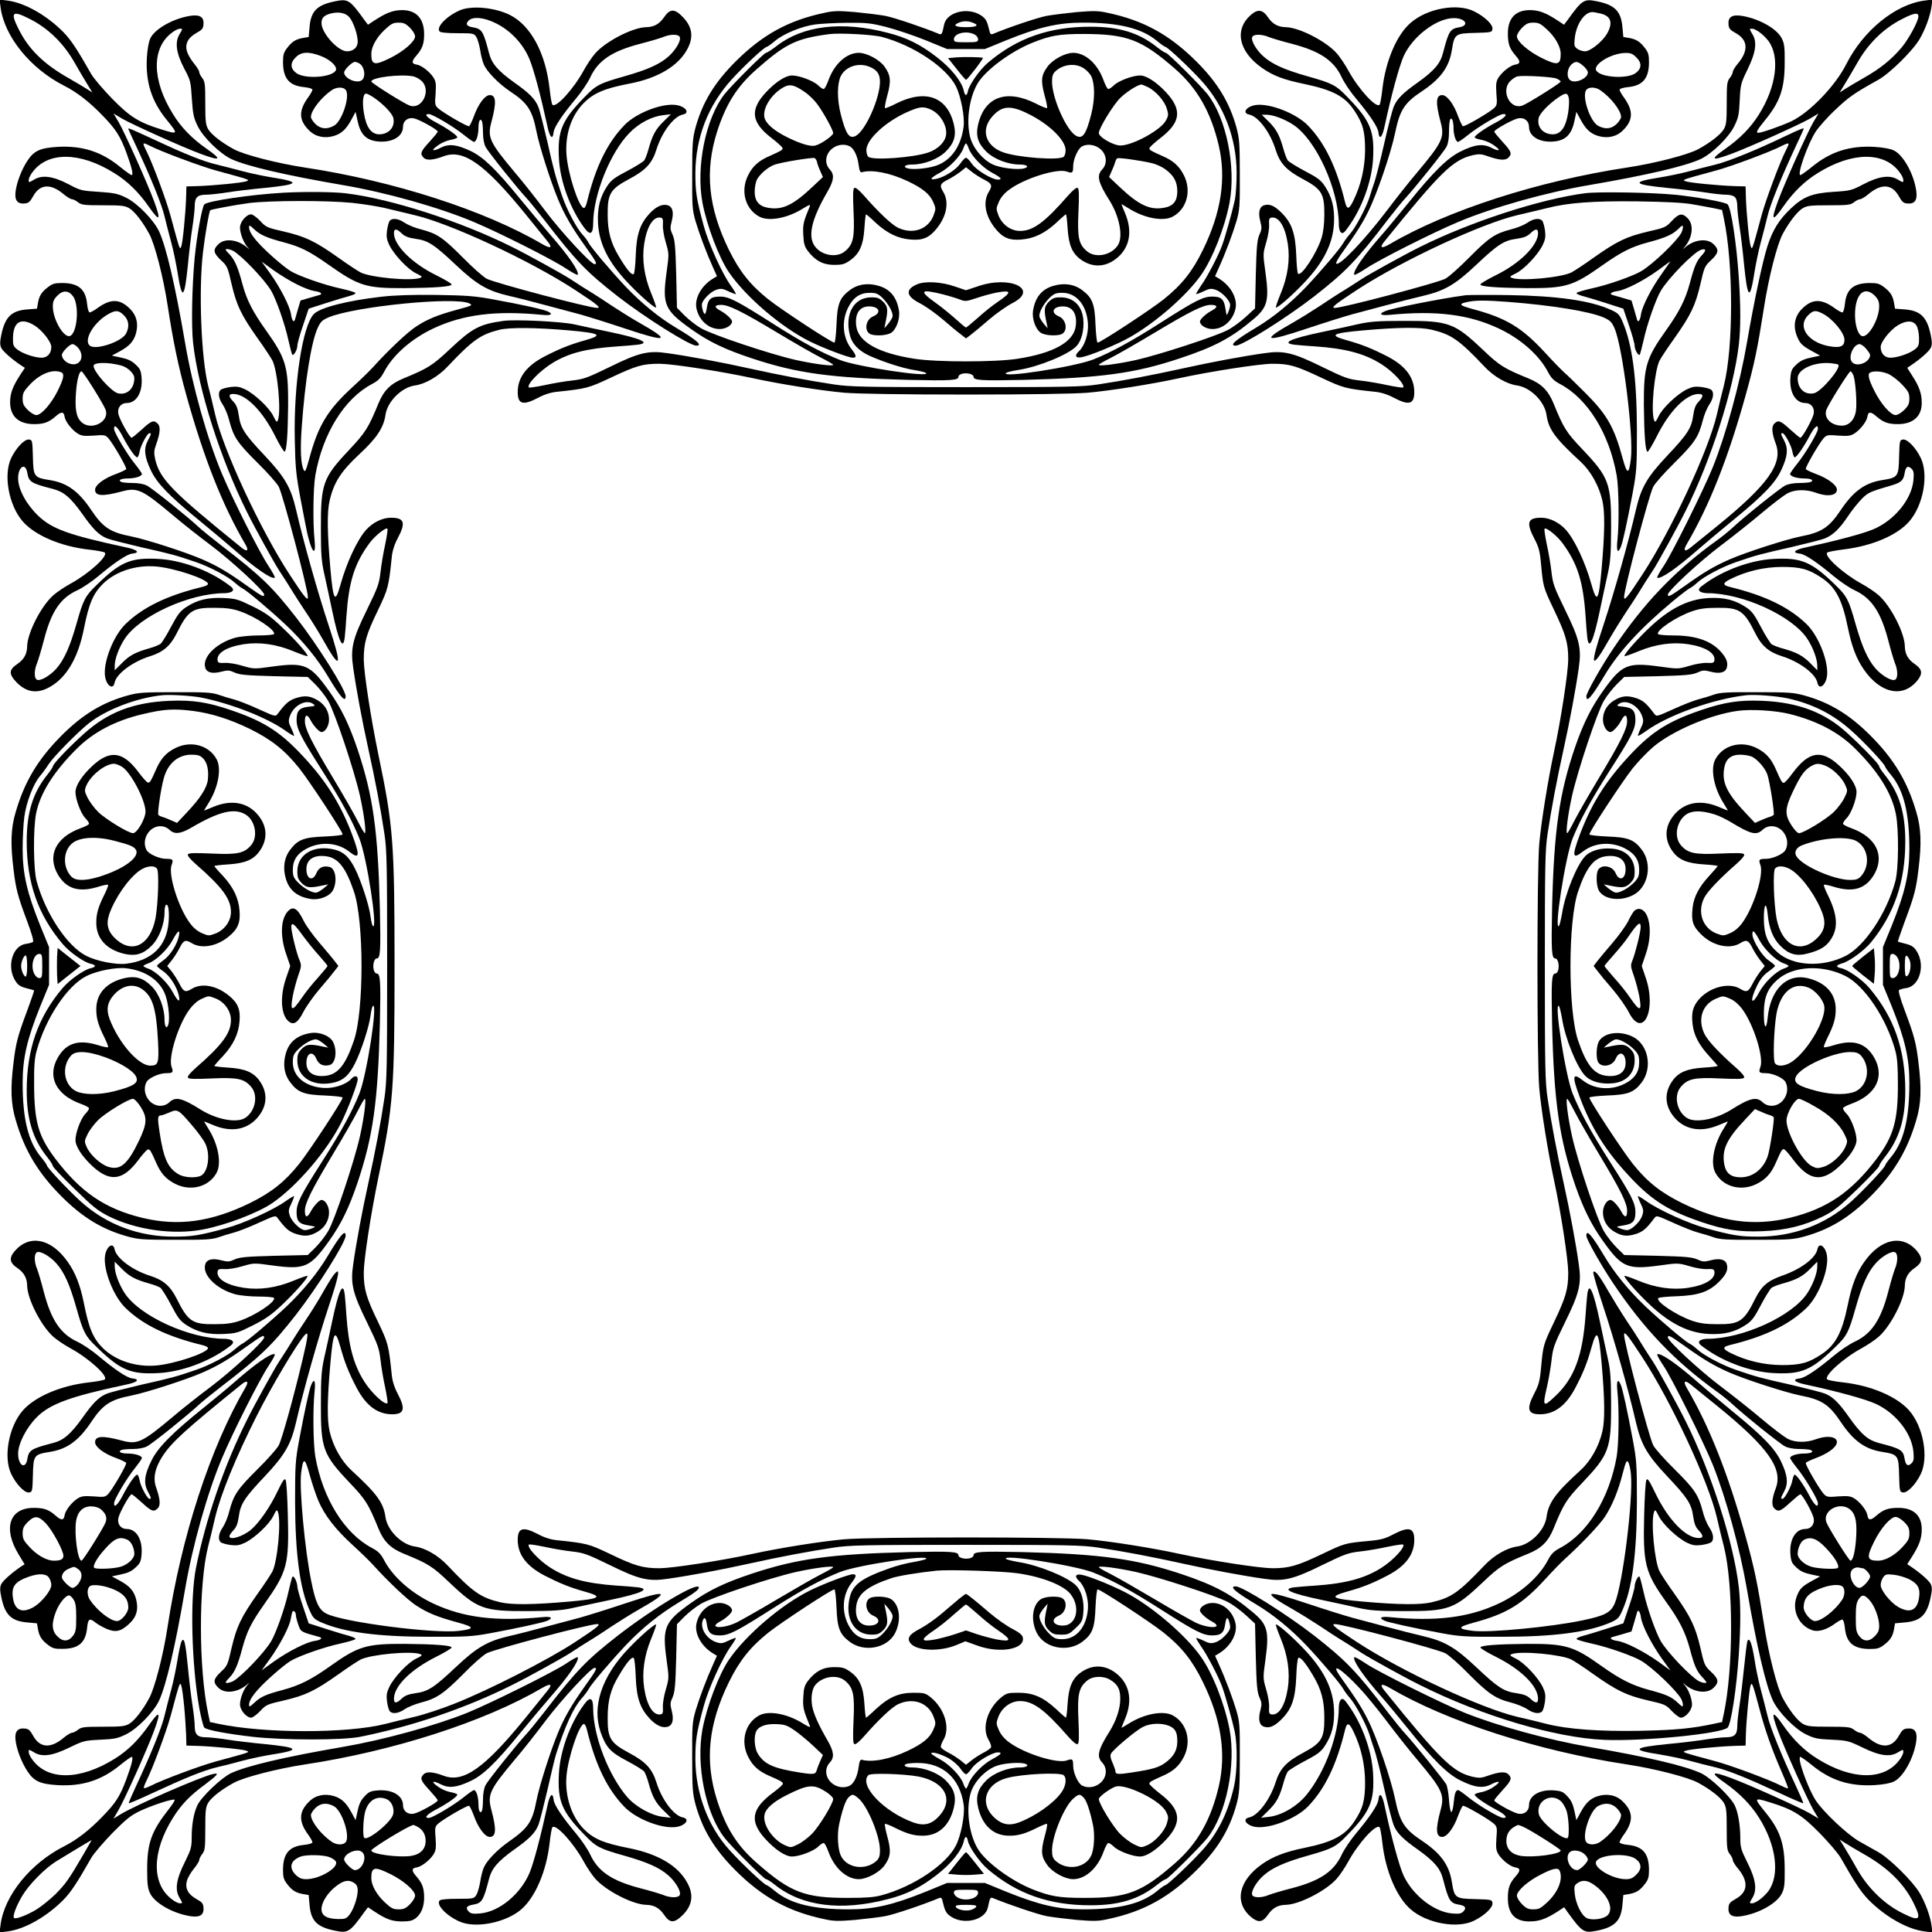
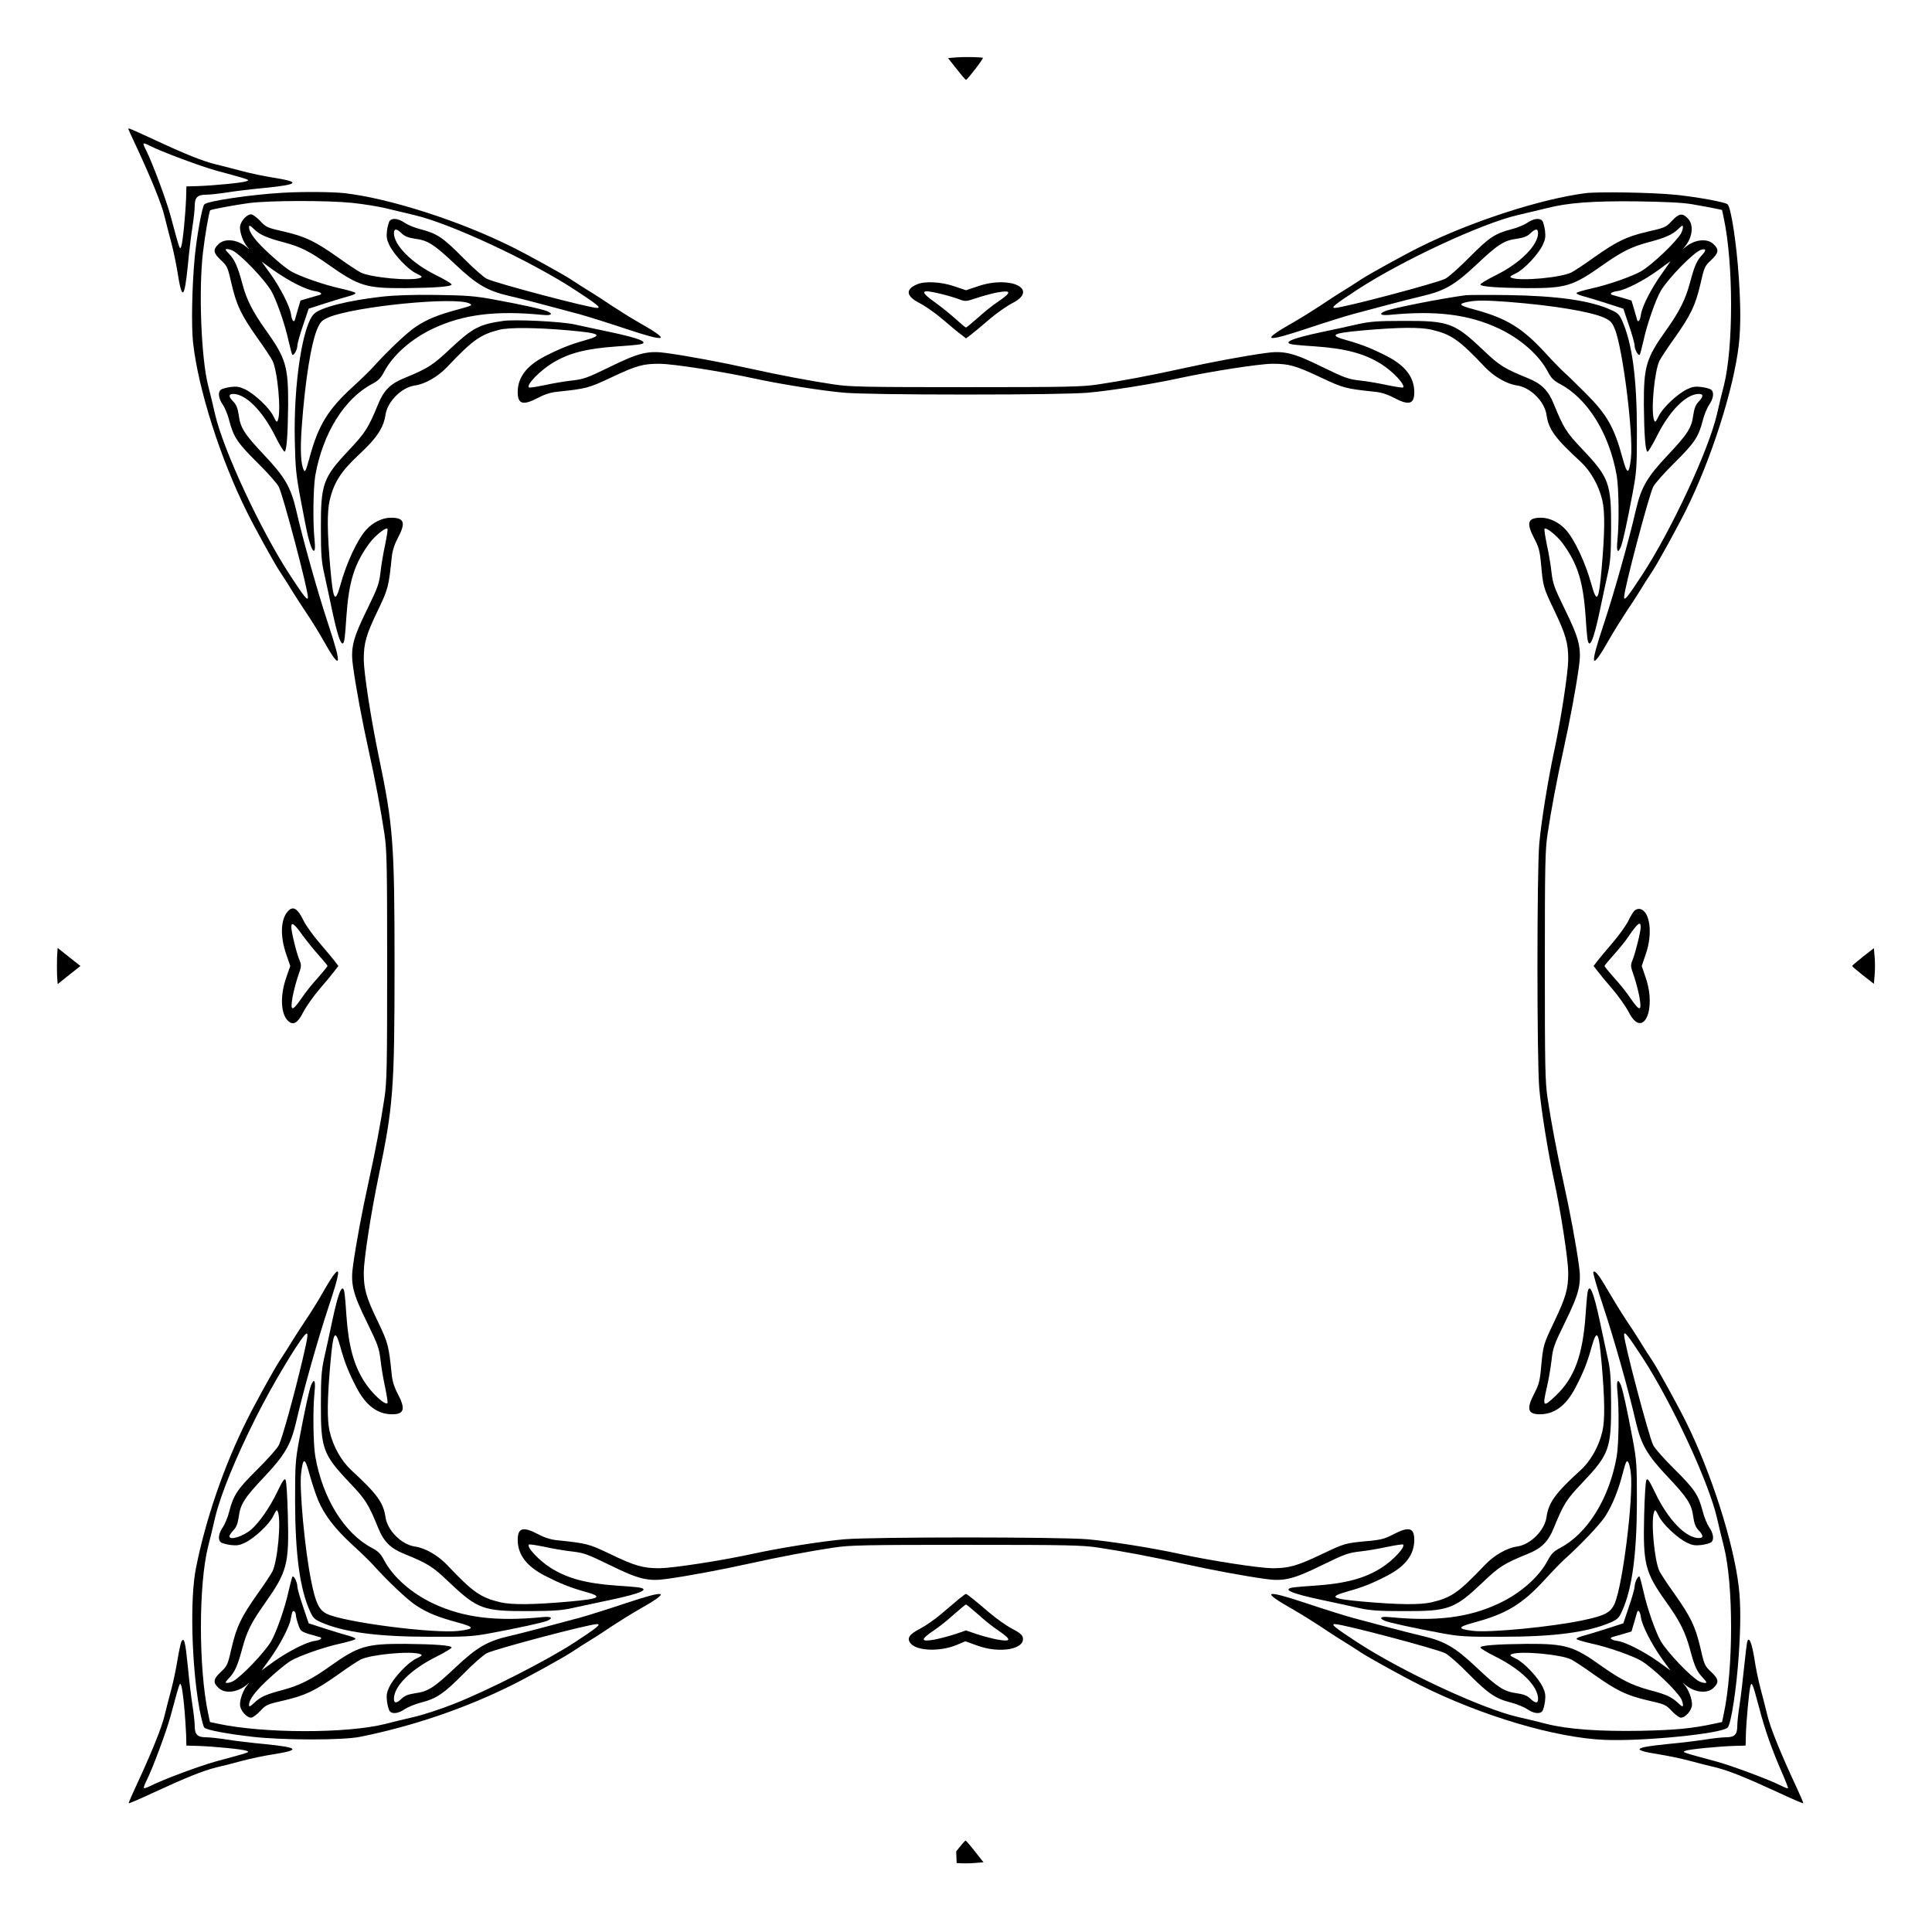
<svg xmlns="http://www.w3.org/2000/svg" version="1.0" width="1280pt" height="1280pt" viewBox="0 0 1280 1280" preserveAspectRatio="xMidYMid meet">
  <g transform="translate(0,1280) scale(0.1,-0.1)" fill="#000000" stroke="none">
-     <path d="M4 12750 c26 -193 198 -405 421 -518 83 -42 167 -106 256 -199 87 -89 118 -139 158 -249 35 -96 46 -144 33 -144 -5 0 -39 24 -76 54 -123 101 -250 142 -414 133 -114 -7 -156 -25 -199 -90 -39 -58 -73 -146 -80 -208 -7 -56 13 -82 61 -77 25 2 35 11 55 47 45 82 116 87 202 15 22 -19 48 -34 56 -34 8 0 26 -9 40 -20 23 -18 41 -20 167 -20 122 0 145 -3 173 -20 36 -22 88 -89 132 -170 37 -68 94 -291 121 -470 37 -241 70 -402 125 -600 116 -417 240 -730 391 -987 24 -41 12 -52 -25 -22 -464 375 -542 455 -573 587 -9 42 -8 58 7 99 26 73 30 117 10 136 -26 26 -41 21 -105 -38 -33 -30 -63 -55 -68 -55 -13 0 -81 123 -88 158 -8 40 17 72 56 72 64 0 106 71 98 168 -4 48 -10 60 -41 88 -25 24 -52 36 -96 45 l-60 13 52 28 c65 35 93 67 108 120 17 64 4 117 -38 160 -67 69 -129 71 -217 7 -22 -16 -45 -29 -52 -29 -6 0 -14 24 -17 57 -10 97 -57 137 -163 138 -51 0 -66 -4 -97 -28 -42 -32 -58 -58 -66 -107 l-6 -35 -65 -5 c-104 -8 -147 -51 -171 -167 -10 -47 -10 -68 -1 -87 10 -23 72 -77 132 -117 l25 -16 -26 -39 c-54 -82 -71 -126 -72 -186 -1 -96 56 -148 160 -148 63 0 96 12 141 51 38 34 55 33 60 -2 5 -32 47 -86 86 -111 26 -16 42 -18 107 -14 69 6 77 4 96 -16 32 -36 125 -197 119 -206 -3 -5 -32 -19 -64 -31 -82 -29 -142 -74 -142 -106 0 -42 50 -45 177 -11 103 28 135 13 333 -153 63 -54 180 -146 260 -206 138 -104 350 -300 350 -324 0 -20 -15 -12 -116 60 -123 88 -191 128 -291 172 -110 48 -373 133 -473 153 -139 27 -188 59 -265 174 -84 126 -161 181 -274 199 -106 17 -110 22 -113 154 -3 108 -4 112 -26 115 -29 4 -85 -54 -118 -123 -53 -112 -16 -313 77 -420 81 -92 251 -165 436 -186 54 -6 102 -15 107 -20 24 -22 -103 -138 -225 -205 -39 -21 -91 -56 -115 -77 -81 -71 -173 -251 -174 -339 -1 -51 -21 -87 -65 -117 -58 -39 -58 -68 -2 -125 72 -71 150 -75 243 -11 96 66 164 191 199 365 34 173 62 238 129 304 84 81 216 124 349 113 120 -10 335 -81 345 -114 2 -7 -14 -16 -40 -22 -230 -56 -390 -133 -506 -245 -81 -78 -150 -255 -136 -348 10 -61 53 -91 63 -42 11 59 117 139 234 176 87 27 135 68 176 149 77 155 105 174 256 172 75 0 116 -6 165 -23 103 -35 240 -127 225 -151 -4 -5 -50 -9 -103 -9 -53 0 -121 -7 -150 -14 -130 -35 -227 -133 -201 -203 11 -30 48 -38 106 -23 42 11 53 10 88 -6 34 -15 76 -19 262 -24 l222 -5 49 -48 c27 -27 66 -76 86 -110 44 -75 173 -461 211 -630 27 -122 43 -247 32 -247 -4 0 -25 36 -47 80 -22 44 -95 172 -162 283 -146 244 -188 329 -188 379 0 46 15 49 38 6 20 -38 57 -78 72 -78 25 0 50 41 50 83 0 51 -26 97 -73 126 -51 31 -88 35 -146 16 -47 -15 -70 -36 -121 -104 -15 -20 -16 -19 -125 30 -60 28 -135 57 -165 65 -30 8 -77 22 -105 32 -42 14 -86 17 -285 16 -211 0 -243 -2 -315 -22 -166 -46 -297 -125 -436 -264 -156 -156 -246 -305 -305 -508 -32 -107 -36 -208 -14 -383 15 -125 27 -173 89 -338 33 -88 46 -136 39 -140 -6 -4 -28 -10 -49 -13 -89 -14 -127 -156 -65 -248 16 -25 34 -36 70 -45 27 -7 50 -13 52 -15 1 -2 -20 -64 -47 -137 -62 -165 -74 -213 -89 -338 -22 -175 -18 -276 14 -383 59 -203 149 -352 305 -508 139 -139 270 -218 436 -264 72 -20 104 -22 315 -22 199 -1 243 2 285 16 28 10 75 24 105 32 30 8 105 37 165 65 109 49 110 50 125 30 51 -68 74 -89 121 -104 58 -19 95 -15 146 16 47 29 73 75 73 127 0 41 -25 82 -50 82 -15 0 -52 -40 -72 -78 -23 -43 -38 -40 -38 6 0 50 42 135 188 379 67 111 140 239 162 283 22 44 43 80 47 80 11 0 -5 -125 -32 -247 -38 -169 -167 -555 -211 -630 -20 -34 -59 -83 -86 -110 l-49 -48 -222 -5 c-186 -5 -228 -9 -262 -24 -35 -16 -46 -17 -88 -6 -58 15 -95 7 -106 -23 -26 -70 71 -168 201 -203 29 -7 97 -14 150 -14 53 0 99 -4 103 -9 15 -24 -122 -116 -225 -151 -49 -17 -90 -23 -165 -23 -151 -2 -179 17 -256 172 -41 81 -89 122 -176 149 -117 37 -223 117 -234 176 -10 49 -53 19 -63 -42 -14 -93 55 -270 136 -348 116 -112 276 -189 506 -245 26 -6 42 -15 40 -22 -10 -33 -225 -104 -345 -114 -133 -11 -265 32 -349 113 -67 66 -95 131 -129 304 -23 114 -56 199 -105 268 -109 156 -252 187 -351 75 -41 -47 -36 -79 16 -114 44 -30 64 -66 65 -117 1 -88 93 -268 174 -339 24 -21 76 -56 115 -77 122 -67 249 -183 225 -205 -5 -5 -53 -14 -107 -20 -185 -21 -355 -94 -436 -186 -93 -107 -130 -308 -77 -420 33 -69 89 -127 118 -123 22 3 23 7 26 115 3 132 7 137 113 154 113 18 190 73 274 199 77 115 126 147 265 174 100 20 363 105 473 153 100 44 168 84 291 172 101 72 116 80 116 60 0 -24 -212 -220 -350 -324 -80 -60 -197 -152 -260 -206 -198 -166 -230 -181 -333 -153 -127 34 -177 31 -177 -11 0 -32 60 -77 142 -106 32 -12 61 -26 64 -31 6 -9 -87 -170 -119 -206 -19 -20 -27 -22 -96 -16 -65 4 -81 2 -107 -14 -39 -25 -81 -79 -86 -111 -5 -35 -22 -36 -60 -2 -45 40 -78 51 -144 51 -161 0 -206 -134 -102 -306 l41 -68 -24 -15 c-59 -40 -121 -94 -131 -117 -9 -19 -9 -40 1 -87 24 -116 66 -157 171 -166 l65 -6 6 -35 c8 -49 24 -75 66 -107 31 -24 46 -28 97 -27 106 0 153 40 163 138 6 62 16 68 56 36 14 -12 47 -30 72 -41 60 -26 95 -19 151 33 50 46 63 97 45 166 -15 53 -43 85 -108 120 l-52 28 60 13 c44 9 71 21 96 45 31 28 37 40 41 88 8 97 -34 168 -98 168 -39 0 -64 32 -56 72 7 35 75 158 88 158 5 0 35 -25 68 -55 64 -59 79 -64 105 -38 20 19 16 63 -10 136 -23 63 -9 130 41 208 62 95 149 174 525 478 37 30 49 19 25 -22 -233 -398 -425 -988 -516 -1587 -27 -179 -84 -402 -121 -470 -44 -81 -96 -148 -132 -170 -28 -17 -51 -20 -173 -20 -126 0 -144 -2 -167 -20 -14 -11 -32 -20 -40 -20 -8 0 -34 -15 -56 -34 -86 -72 -157 -67 -202 15 -20 36 -30 45 -55 47 -48 5 -68 -21 -61 -77 7 -62 41 -150 80 -208 43 -65 85 -83 199 -90 164 -9 291 32 414 133 37 30 71 54 76 54 13 0 2 -48 -34 -145 -41 -112 -70 -159 -157 -248 -89 -93 -173 -157 -256 -199 -223 -113 -395 -325 -421 -518 l-7 -53 54 7 c115 15 261 99 371 211 49 51 89 111 182 275 17 30 81 104 141 166 93 94 122 117 185 147 84 39 218 82 227 73 3 -3 -14 -31 -38 -61 -116 -148 -144 -225 -144 -400 0 -100 4 -127 20 -160 33 -67 158 -135 272 -151 60 -8 86 11 81 60 -2 25 -11 35 -46 54 -57 32 -78 73 -63 123 6 21 27 56 46 79 19 23 35 49 35 57 0 8 9 26 20 40 18 23 20 41 20 167 0 122 3 145 20 173 22 36 89 88 170 132 68 37 291 94 470 121 589 89 1192 284 1572 507 55 32 71 26 37 -16 -13 -16 -80 -99 -148 -183 -270 -332 -411 -432 -541 -383 -69 26 -114 30 -133 10 -26 -26 -21 -41 38 -105 30 -33 55 -63 55 -68 0 -13 -123 -81 -158 -88 -40 -8 -72 17 -72 56 0 64 -71 106 -168 98 -48 -4 -60 -10 -88 -41 -24 -25 -36 -52 -45 -96 l-13 -60 -28 52 c-34 63 -66 93 -117 108 -62 18 -122 5 -164 -38 -68 -67 -69 -130 -6 -217 16 -22 29 -45 29 -52 0 -6 -24 -14 -57 -17 -97 -10 -137 -57 -138 -163 0 -51 4 -66 28 -97 32 -42 58 -58 107 -66 l35 -6 6 -67 c9 -104 49 -145 167 -169 88 -18 99 -12 198 126 l22 29 39 -26 c82 -54 120 -68 186 -68 51 0 70 5 92 22 36 28 55 76 55 137 0 61 -12 94 -51 139 -34 38 -33 55 2 60 32 5 86 47 111 86 16 26 18 42 14 107 -6 69 -4 77 16 96 36 32 197 125 206 119 5 -3 19 -32 31 -64 29 -82 74 -142 106 -142 42 0 45 50 11 177 -28 103 -13 135 153 333 54 63 146 180 206 260 104 138 300 350 324 350 20 0 12 -15 -60 -116 -92 -129 -139 -210 -182 -314 -52 -126 -124 -353 -143 -450 -27 -141 -55 -182 -184 -272 -77 -54 -146 -126 -165 -172 -8 -18 -19 -61 -24 -96 -6 -34 -17 -73 -26 -86 -15 -23 -21 -24 -123 -24 -68 0 -112 -4 -119 -11 -26 -26 42 -100 130 -139 106 -49 310 -8 412 81 92 81 165 252 186 436 6 54 14 102 19 107 23 24 139 -103 206 -225 21 -39 56 -91 77 -115 71 -81 251 -173 339 -174 51 -1 87 -21 117 -65 39 -58 68 -58 125 -2 71 72 75 150 11 243 -66 96 -191 164 -365 199 -173 34 -238 62 -304 129 -81 84 -124 216 -113 349 10 120 81 335 114 345 7 2 16 -14 22 -40 57 -233 134 -391 248 -509 78 -81 251 -148 345 -133 61 10 91 53 42 63 -59 11 -139 116 -175 232 -29 92 -71 137 -184 197 -121 65 -140 96 -139 232 0 115 20 190 75 280 52 88 86 127 98 115 5 -6 11 -62 13 -125 5 -138 28 -206 91 -275 45 -48 88 -67 124 -54 30 11 38 48 23 106 -11 42 -10 53 6 88 15 34 19 76 24 262 l5 222 48 49 c27 27 76 66 110 86 75 44 461 173 630 211 122 27 247 43 247 32 0 -4 -37 -25 -82 -48 -46 -23 -176 -98 -291 -166 -114 -68 -236 -137 -270 -154 -93 -43 -189 -36 -105 9 38 20 78 57 78 72 0 25 -41 50 -82 50 -73 0 -138 -58 -154 -138 -13 -66 32 -148 108 -195 l28 -17 -26 -58 c-44 -97 -91 -223 -116 -307 -21 -74 -23 -97 -22 -310 0 -204 3 -239 22 -310 46 -166 125 -297 264 -436 179 -179 352 -274 590 -324 62 -14 93 -14 203 -5 72 7 162 18 200 25 56 10 255 77 357 120 13 5 19 0 23 -22 15 -63 23 -79 54 -100 87 -59 229 -24 246 60 13 62 16 69 33 62 101 -42 302 -110 357 -120 39 -7 129 -18 200 -25 110 -9 141 -9 203 5 238 50 408 144 589 324 140 139 219 269 265 436 19 71 22 105 22 310 1 213 -1 236 -22 310 -25 84 -72 210 -116 307 l-26 58 28 17 c76 47 121 129 108 195 -16 80 -81 138 -153 138 -42 0 -83 -25 -83 -50 0 -15 40 -52 78 -72 84 -45 -12 -52 -105 -9 -34 17 -156 86 -270 154 -115 68 -245 143 -290 166 -46 23 -83 44 -83 48 0 11 125 -5 247 -32 148 -33 529 -157 606 -198 32 -16 86 -56 120 -87 l62 -57 5 -224 c5 -188 9 -230 24 -264 16 -35 17 -46 6 -88 -15 -57 -7 -95 22 -106 37 -13 70 0 119 49 68 68 91 136 97 280 2 63 8 119 13 125 12 12 46 -28 98 -115 55 -92 75 -166 75 -280 1 -136 -18 -167 -139 -232 -113 -60 -155 -105 -184 -197 -36 -113 -117 -221 -175 -232 -49 -10 -19 -53 42 -63 93 -14 270 55 348 136 112 116 189 276 245 506 13 53 27 51 56 -10 50 -103 76 -216 77 -333 0 -125 -14 -176 -71 -262 -62 -94 -143 -137 -328 -175 -129 -26 -212 -58 -283 -108 -157 -110 -187 -256 -73 -351 48 -40 77 -35 112 16 30 44 66 64 117 65 88 1 268 93 339 174 21 24 56 76 77 115 67 122 183 249 206 225 5 -5 13 -53 19 -107 21 -184 94 -355 186 -436 107 -94 311 -131 421 -76 71 35 126 88 122 117 -3 22 -7 23 -115 26 -132 3 -137 7 -154 113 -18 113 -73 190 -199 274 -117 78 -146 124 -178 280 -27 129 -120 403 -177 516 -39 80 -80 144 -185 291 -71 101 6 54 129 -78 39 -41 119 -139 178 -217 59 -78 150 -194 204 -257 166 -198 181 -230 153 -333 -34 -127 -31 -177 11 -177 32 0 77 60 106 142 12 32 26 61 31 64 9 6 170 -87 206 -119 20 -19 22 -27 16 -96 -4 -65 -2 -81 14 -107 25 -39 79 -81 111 -86 35 -5 36 -22 2 -60 -40 -45 -51 -78 -51 -144 0 -103 47 -154 142 -154 64 0 107 15 182 62 l49 32 21 -30 c99 -137 110 -143 198 -125 117 24 158 66 167 171 l6 65 35 6 c49 8 75 24 107 66 24 31 28 46 28 97 -1 106 -41 153 -138 163 -33 3 -57 11 -57 17 0 7 13 30 29 52 63 87 62 150 -6 217 -42 43 -102 56 -164 38 -51 -15 -83 -45 -117 -108 l-28 -52 -13 60 c-9 44 -21 71 -45 96 -28 31 -40 37 -88 41 -97 8 -168 -34 -168 -98 0 -39 -32 -64 -72 -56 -35 7 -158 75 -158 88 0 5 25 35 55 68 59 64 64 79 38 105 -19 20 -63 16 -136 -10 -41 -15 -57 -16 -99 -7 -132 31 -212 109 -587 573 -34 42 -18 48 37 16 380 -223 983 -418 1572 -507 179 -27 402 -84 470 -121 81 -44 148 -96 170 -132 17 -28 20 -51 20 -173 0 -126 2 -144 20 -167 11 -14 20 -32 20 -40 0 -8 15 -34 34 -56 72 -86 67 -157 -15 -202 -36 -20 -45 -30 -47 -55 -5 -49 21 -68 81 -60 114 16 239 84 272 151 17 34 20 59 19 160 0 172 -31 260 -130 381 -76 94 -75 96 32 63 153 -47 211 -83 329 -203 61 -62 124 -136 141 -166 93 -164 133 -224 182 -275 110 -112 256 -196 371 -211 l54 -7 -6 46 c-9 64 -41 150 -79 216 -46 77 -199 229 -275 271 -34 19 -90 51 -124 70 -79 44 -241 197 -290 273 -53 82 -125 287 -101 287 5 0 39 -24 76 -54 123 -101 250 -142 414 -133 60 4 105 12 130 24 63 31 133 158 148 270 8 60 -11 86 -60 81 -25 -2 -35 -11 -55 -47 -45 -82 -116 -87 -202 -15 -22 19 -48 34 -56 34 -8 0 -26 9 -40 20 -23 18 -41 20 -167 20 -122 0 -145 3 -173 20 -36 22 -88 89 -132 170 -38 71 -94 290 -126 499 -41 261 -62 363 -120 571 -116 416 -240 730 -391 987 -24 41 -12 52 25 22 16 -13 99 -80 183 -148 332 -270 432 -411 383 -541 -26 -69 -30 -114 -10 -133 26 -26 41 -21 105 38 33 30 63 55 68 55 13 0 81 -123 88 -158 8 -40 -17 -72 -56 -72 -64 0 -106 -71 -98 -168 4 -48 10 -60 41 -88 25 -24 52 -36 96 -45 l60 -13 -51 -28 c-70 -38 -84 -53 -104 -104 -35 -92 13 -195 104 -225 39 -13 95 4 152 46 19 14 39 25 46 25 6 0 14 -24 17 -57 10 -97 57 -137 163 -138 51 0 66 4 97 28 42 32 58 58 66 107 l6 35 65 6 c105 9 147 50 171 166 10 47 10 68 1 87 -10 23 -72 77 -132 117 l-24 16 31 49 c47 73 65 121 65 180 1 93 -54 144 -154 144 -68 0 -100 -11 -146 -51 -38 -34 -55 -33 -60 2 -5 32 -47 86 -86 111 -26 16 -42 18 -107 14 -69 -6 -77 -4 -96 16 -32 36 -125 197 -119 206 3 5 32 19 64 31 32 11 78 34 100 51 92 67 22 118 -99 74 -64 -23 -136 -22 -186 4 -22 12 -99 70 -170 130 -70 59 -193 157 -273 217 -136 102 -350 300 -350 324 0 20 15 12 116 -60 123 -88 191 -128 291 -172 110 -48 373 -133 473 -153 139 -27 188 -59 265 -174 84 -126 161 -181 274 -199 106 -17 110 -22 113 -154 3 -108 4 -112 26 -115 29 -4 85 54 118 123 53 112 16 313 -77 420 -81 92 -251 165 -436 186 -54 6 -102 15 -107 20 -24 22 103 138 225 205 39 21 91 56 115 77 81 71 173 251 174 339 1 51 21 87 65 117 51 35 56 64 16 112 -95 114 -241 84 -351 -73 -50 -71 -82 -154 -108 -283 -38 -185 -81 -266 -175 -328 -86 -57 -137 -71 -262 -71 -117 1 -230 27 -333 77 -61 29 -63 43 -10 56 230 56 390 133 506 245 81 78 150 255 136 348 -10 61 -53 91 -63 42 -11 -58 -108 -132 -232 -175 -97 -34 -137 -68 -179 -151 -76 -154 -105 -173 -255 -171 -75 0 -116 6 -165 23 -103 35 -245 130 -223 150 4 5 60 10 123 12 144 6 212 29 280 97 49 49 62 82 49 119 -11 29 -49 37 -106 22 -42 -11 -53 -10 -88 6 -34 15 -76 19 -262 24 l-222 5 -49 48 c-27 27 -66 76 -86 110 -44 75 -173 461 -211 630 -27 122 -43 247 -32 247 4 0 25 -37 48 -82 23 -46 96 -173 162 -283 145 -241 187 -327 187 -377 0 -46 -15 -49 -38 -6 -20 38 -57 78 -72 78 -25 0 -50 -41 -50 -82 0 -52 26 -98 73 -127 51 -31 88 -35 146 -16 47 15 70 36 121 104 15 20 16 19 125 -30 61 -28 135 -57 165 -65 30 -8 78 -22 105 -32 42 -14 86 -17 285 -16 211 0 243 2 315 22 166 46 297 125 436 264 156 156 246 305 305 508 32 107 36 208 14 383 -15 125 -27 173 -89 338 -33 88 -46 136 -39 140 6 4 28 10 49 13 89 14 127 156 65 248 -16 25 -34 36 -70 45 -27 7 -50 13 -52 15 -1 2 20 64 47 137 62 165 74 213 89 338 22 175 18 276 -14 383 -59 203 -149 352 -305 508 -139 139 -270 218 -436 264 -72 20 -104 22 -315 22 -199 1 -243 -2 -285 -16 -27 -10 -75 -24 -105 -32 -30 -8 -104 -37 -165 -65 -109 -49 -110 -50 -125 -30 -51 68 -74 89 -121 104 -58 19 -95 15 -146 -16 -47 -29 -73 -75 -73 -126 0 -42 25 -83 50 -83 15 0 52 40 72 78 23 43 38 40 38 -6 0 -50 -42 -136 -187 -377 -66 -110 -139 -237 -162 -282 -23 -46 -44 -83 -48 -83 -11 0 5 125 32 247 38 169 167 555 211 630 20 34 59 83 86 110 l49 48 222 5 c186 5 228 9 262 24 35 16 46 17 88 6 57 -15 95 -7 106 22 11 32 3 62 -31 102 -64 78 -168 116 -320 116 -53 0 -99 4 -103 9 -15 24 122 116 225 151 49 17 90 23 165 23 151 2 179 -17 256 -172 41 -81 89 -122 176 -149 117 -37 223 -117 234 -176 10 -49 53 -19 63 42 14 93 -55 270 -136 348 -116 112 -276 189 -506 245 -53 13 -51 27 10 56 103 50 216 76 333 77 125 0 176 -14 262 -71 94 -62 137 -143 175 -328 26 -129 58 -212 108 -283 110 -157 256 -187 351 -73 40 48 35 77 -16 112 -44 30 -64 66 -65 117 -1 88 -93 268 -174 339 -24 21 -76 56 -115 77 -121 67 -249 183 -225 205 5 5 54 14 109 21 189 23 353 93 434 185 93 107 130 308 77 420 -33 69 -89 127 -118 123 -22 -3 -23 -7 -26 -115 -3 -132 -7 -137 -113 -154 -113 -18 -190 -73 -274 -199 -77 -115 -126 -147 -265 -174 -100 -20 -363 -105 -473 -153 -100 -44 -168 -84 -291 -172 -101 -72 -116 -80 -116 -60 0 24 214 222 350 324 80 60 203 158 273 217 71 60 148 118 170 130 50 26 122 27 186 4 78 -29 141 -20 141 20 0 30 -61 76 -142 105 -32 12 -61 26 -64 31 -6 9 87 170 119 206 19 20 27 22 96 16 65 -4 81 -2 107 14 39 25 81 79 86 111 5 35 22 36 60 2 45 -39 78 -51 141 -51 102 0 160 52 159 142 0 61 -17 109 -65 182 l-31 49 24 16 c60 40 122 94 132 117 9 19 9 40 -1 87 -24 116 -67 159 -171 167 l-65 5 -6 35 c-8 49 -24 75 -66 107 -31 24 -46 28 -97 28 -106 -1 -153 -41 -163 -138 -3 -33 -11 -57 -17 -57 -7 0 -30 13 -52 29 -88 64 -150 62 -217 -7 -47 -48 -58 -110 -33 -176 20 -51 34 -66 104 -104 l51 -28 -60 -13 c-44 -9 -71 -21 -96 -45 -31 -28 -37 -40 -41 -88 -8 -97 34 -168 98 -168 39 0 64 -32 56 -72 -7 -35 -75 -158 -88 -158 -5 0 -35 25 -68 55 -64 59 -79 64 -105 38 -20 -19 -16 -64 10 -133 49 -130 -51 -271 -383 -541 -84 -68 -167 -135 -183 -148 -37 -30 -49 -19 -25 22 151 257 275 571 391 987 58 208 79 310 120 571 32 209 88 428 126 499 44 81 96 148 132 170 28 17 51 20 173 20 126 0 144 2 167 20 14 11 32 20 40 20 8 0 34 15 56 34 86 72 157 67 202 -15 20 -36 30 -45 55 -47 49 -5 68 21 60 81 -15 112 -85 239 -148 270 -25 12 -70 20 -130 24 -164 9 -291 -32 -414 -133 -37 -30 -71 -54 -76 -54 -24 0 48 205 101 287 21 32 80 99 133 148 89 84 122 107 280 195 77 42 230 193 276 271 38 66 70 152 79 216 l6 46 -54 -7 c-193 -26 -404 -198 -517 -421 -72 -144 -243 -321 -365 -379 -65 -30 -195 -76 -218 -76 -18 0 -8 19 45 84 99 121 130 209 130 381 1 101 -2 126 -19 160 -33 67 -158 135 -272 151 -60 8 -86 -11 -81 -60 2 -25 11 -35 47 -55 82 -45 87 -116 15 -202 -19 -22 -34 -48 -34 -56 0 -8 -9 -26 -20 -40 -18 -23 -20 -41 -20 -167 0 -122 -3 -145 -20 -173 -22 -36 -89 -88 -170 -132 -68 -37 -291 -94 -470 -121 -589 -89 -1192 -284 -1572 -507 -55 -32 -71 -26 -37 16 375 464 455 542 587 573 42 9 58 8 99 -7 73 -26 117 -30 136 -10 26 26 21 41 -38 105 -30 33 -55 63 -55 68 0 13 123 81 158 88 40 8 72 -17 72 -56 0 -65 72 -107 169 -97 75 8 114 48 132 136 l13 60 28 -52 c34 -63 66 -93 117 -108 62 -18 122 -5 164 38 68 67 69 130 6 217 -16 22 -29 45 -29 52 0 6 24 14 57 17 97 10 137 57 138 163 0 51 -4 66 -28 97 -32 42 -58 58 -107 66 l-35 6 -6 65 c-9 105 -50 147 -167 171 -88 18 -99 12 -198 -126 l-22 -29 -39 26 c-80 53 -125 70 -184 71 -98 1 -149 -53 -149 -155 0 -68 11 -100 51 -146 34 -38 33 -55 -2 -60 -32 -5 -86 -47 -111 -86 -16 -26 -18 -42 -14 -107 6 -69 4 -77 -16 -96 -36 -32 -197 -125 -206 -119 -5 3 -19 32 -31 64 -29 82 -74 142 -106 142 -42 0 -45 -50 -11 -177 28 -103 13 -135 -153 -333 -54 -63 -145 -179 -204 -257 -150 -197 -314 -369 -334 -349 -4 3 9 28 27 54 105 147 146 211 185 291 57 113 150 387 177 516 32 156 61 202 178 280 126 84 181 161 199 274 17 106 22 110 154 113 108 3 112 4 115 26 4 29 -51 82 -122 117 -112 56 -313 19 -422 -78 -91 -79 -164 -252 -185 -434 -6 -54 -14 -102 -19 -107 -23 -24 -139 103 -206 225 -21 39 -56 91 -77 115 -71 81 -251 173 -339 174 -51 1 -87 21 -117 65 -35 52 -67 57 -114 16 -111 -98 -81 -242 74 -351 73 -51 140 -77 274 -105 196 -41 275 -83 338 -178 57 -86 71 -137 71 -262 -1 -117 -27 -230 -77 -333 -29 -61 -43 -63 -56 -10 -56 230 -133 390 -245 506 -78 81 -255 150 -348 136 -61 -10 -91 -53 -42 -63 59 -11 139 -116 175 -232 29 -92 71 -137 184 -197 121 -65 140 -96 139 -232 0 -61 -6 -116 -18 -155 -30 -99 -135 -260 -156 -238 -5 4 -10 60 -12 123 -6 144 -29 212 -97 280 -49 49 -82 62 -119 49 -29 -11 -37 -49 -22 -106 11 -42 10 -53 -6 -88 -15 -34 -19 -76 -24 -264 l-5 -224 -62 -57 c-34 -31 -88 -71 -120 -87 -77 -41 -458 -165 -606 -198 -122 -27 -247 -43 -247 -32 0 4 37 25 83 48 45 23 172 96 282 162 240 144 326 187 377 187 46 0 49 -15 6 -38 -38 -20 -78 -57 -78 -72 0 -25 41 -50 83 -50 72 0 137 58 153 138 13 66 -32 148 -108 195 l-28 17 26 58 c44 97 91 223 116 307 21 74 23 97 22 310 0 205 -3 239 -22 310 -46 166 -125 297 -264 436 -179 179 -352 274 -590 324 -62 14 -93 14 -203 5 -71 -7 -161 -18 -200 -25 -56 -10 -255 -77 -357 -120 -13 -5 -19 0 -23 22 -15 63 -23 79 -54 100 -87 59 -229 24 -246 -60 -13 -62 -16 -69 -33 -62 -101 42 -302 110 -357 120 -38 7 -128 18 -200 25 -110 9 -141 9 -203 -5 -238 -50 -411 -145 -590 -324 -139 -139 -218 -270 -264 -436 -19 -71 -22 -106 -22 -310 -1 -213 1 -236 22 -310 25 -84 72 -210 116 -307 l26 -58 -28 -17 c-76 -47 -121 -129 -108 -195 16 -80 81 -138 154 -138 41 0 82 25 82 50 0 15 -40 52 -78 72 -43 23 -40 38 6 38 51 0 137 -43 377 -187 110 -66 237 -139 283 -162 45 -23 82 -44 82 -48 0 -11 -125 5 -247 32 -169 38 -555 167 -630 211 -34 20 -83 59 -110 86 l-48 49 -5 222 c-5 186 -9 228 -24 262 -16 35 -17 46 -6 88 15 58 7 95 -23 106 -36 13 -79 -6 -124 -54 -63 -69 -86 -137 -91 -275 -2 -63 -8 -119 -13 -125 -12 -12 -46 28 -98 115 -55 92 -75 166 -75 280 -1 136 18 167 139 232 113 60 155 105 184 197 36 116 116 221 175 232 49 10 19 53 -42 63 -94 15 -267 -52 -345 -133 -114 -118 -191 -276 -248 -509 -6 -26 -15 -42 -22 -40 -35 11 -105 230 -114 354 -9 133 31 256 113 340 66 67 138 98 304 130 170 32 298 102 365 198 63 92 60 169 -10 242 -55 58 -86 58 -126 -1 -30 -44 -66 -64 -117 -65 -88 -1 -268 -93 -339 -174 -21 -24 -56 -76 -77 -115 -67 -122 -183 -249 -206 -225 -5 5 -13 53 -19 107 -26 235 -124 417 -261 487 -101 51 -260 66 -337 30 -88 -39 -156 -113 -130 -139 7 -7 51 -11 119 -11 102 0 108 -1 123 -24 9 -13 20 -52 26 -86 5 -35 16 -78 24 -96 20 -48 98 -128 174 -179 116 -76 148 -126 175 -265 19 -97 91 -324 143 -450 43 -104 90 -185 182 -314 72 -101 80 -116 60 -116 -24 0 -220 212 -324 350 -60 80 -152 197 -206 260 -166 198 -181 230 -153 333 34 127 31 177 -11 177 -32 0 -77 -60 -106 -142 -12 -32 -26 -61 -31 -64 -9 -6 -170 87 -206 119 -20 19 -22 27 -16 96 4 65 2 81 -14 107 -25 39 -79 81 -111 86 -35 5 -36 22 -2 60 39 45 51 78 51 141 0 104 -52 161 -148 160 -60 -1 -104 -18 -185 -71 l-39 -26 -22 29 c-99 138 -110 144 -198 126 -118 -24 -158 -65 -167 -169 l-6 -67 -35 -6 c-49 -8 -75 -24 -107 -66 -24 -31 -28 -46 -28 -97 1 -106 41 -153 138 -163 33 -3 57 -11 57 -17 0 -7 -13 -30 -29 -52 -63 -87 -62 -150 6 -217 42 -43 102 -56 164 -38 51 15 83 45 117 108 l28 52 13 -60 c18 -88 57 -128 132 -136 97 -10 169 32 169 97 0 39 32 64 72 56 35 -7 158 -75 158 -88 0 -5 -25 -35 -55 -68 -59 -64 -64 -79 -38 -105 19 -20 64 -16 133 10 130 49 271 -51 541 -383 68 -84 135 -167 148 -183 34 -42 18 -48 -37 -16 -380 223 -983 418 -1572 507 -179 27 -402 84 -470 121 -81 44 -148 96 -170 132 -17 28 -20 51 -20 173 0 126 -2 144 -20 167 -11 14 -20 32 -20 40 0 8 -16 34 -35 57 -19 23 -40 58 -46 79 -15 50 6 91 63 123 35 19 44 29 46 54 5 49 -21 68 -81 60 -112 -15 -239 -85 -270 -148 -12 -25 -20 -70 -24 -130 -9 -164 32 -291 133 -414 76 -94 75 -96 -32 -63 -153 47 -211 83 -329 203 -60 62 -124 136 -141 166 -93 164 -133 224 -182 275 -110 112 -256 196 -371 211 l-54 7 7 -53z m2312 -66 c26 -32 54 -114 54 -160 0 -38 -29 -64 -71 -64 -60 0 -169 121 -169 187 0 35 17 52 63 64 52 13 100 3 123 -27z m8289 26 c69 -16 83 -62 41 -135 -31 -52 -110 -115 -145 -115 -15 0 -37 7 -50 16 -21 15 -23 22 -18 70 10 94 64 174 117 174 8 0 33 -5 55 -10z m-10409 -35 c124 -62 228 -164 301 -295 21 -36 54 -94 76 -129 l39 -64 -34 22 c-18 12 -76 46 -128 76 -160 91 -260 189 -325 319 -59 116 -45 130 71 71z m12514 16 c0 -31 -66 -153 -114 -209 -68 -79 -140 -137 -246 -197 -52 -30 -110 -64 -128 -76 l-34 -22 39 64 c22 35 55 93 76 129 73 131 177 233 301 295 78 40 106 44 106 16z m-9423 -46 c98 -49 179 -136 221 -237 29 -70 74 -240 118 -441 16 -79 36 -98 42 -42 4 35 60 117 148 222 36 43 78 105 94 139 52 113 144 175 332 224 62 16 130 36 150 44 49 21 104 21 112 0 9 -24 -29 -88 -76 -129 -59 -52 -141 -88 -293 -131 -163 -46 -186 -58 -261 -136 -152 -156 -181 -224 -171 -408 8 -150 73 -330 167 -458 40 -55 60 -45 60 32 2 189 113 465 240 595 63 65 147 109 223 118 l52 6 -50 -49 c-52 -51 -73 -90 -99 -184 -8 -30 -21 -63 -28 -73 -7 -9 -58 -41 -113 -70 -82 -43 -106 -60 -131 -98 -49 -73 -67 -146 -62 -247 7 -138 70 -262 202 -400 81 -85 175 -166 183 -159 2 3 -12 44 -32 92 -47 113 -63 226 -47 330 18 116 60 183 110 173 13 -3 16 -12 14 -46 -2 -24 6 -75 19 -118 22 -76 22 -76 5 -199 -29 -214 -14 -250 165 -377 114 -81 219 -132 400 -192 301 -100 525 -130 1044 -143 276 -6 325 -3 325 21 0 8 11 17 25 20 33 8 75 -3 75 -20 0 -24 49 -27 325 -21 518 13 744 43 1042 143 224 74 339 134 480 253 101 83 113 127 87 316 -17 123 -17 123 5 199 13 43 21 94 19 118 -2 34 1 43 14 46 50 10 92 -57 110 -173 16 -104 0 -217 -47 -330 -20 -48 -34 -89 -32 -92 8 -7 102 74 183 159 132 138 195 262 202 400 5 101 -13 174 -62 247 -25 38 -49 55 -131 98 -55 29 -106 61 -113 70 -7 10 -20 43 -28 73 -26 93 -47 133 -97 183 l-48 47 30 0 c44 0 118 -27 177 -65 152 -98 304 -429 304 -664 0 -21 6 -44 14 -51 12 -9 21 -4 46 32 94 128 159 308 167 458 10 184 -19 252 -171 408 -75 78 -98 90 -261 136 -152 43 -234 79 -293 131 -47 41 -85 105 -76 129 8 21 63 21 112 0 20 -8 88 -28 150 -44 188 -49 280 -111 332 -224 16 -34 58 -96 94 -139 88 -105 144 -187 148 -222 6 -56 26 -37 42 42 43 200 97 398 126 462 60 131 219 251 332 251 78 0 106 -49 35 -61 -60 -10 -69 -25 -107 -171 -18 -70 -59 -117 -165 -193 -102 -72 -140 -110 -162 -164 -8 -19 -37 -130 -63 -245 -26 -116 -56 -231 -65 -256 -9 -25 -23 -67 -31 -95 -22 -70 -93 -203 -130 -245 -17 -19 -36 -45 -43 -58 -18 -34 -147 -186 -246 -291 -107 -112 -221 -205 -335 -273 -139 -83 -178 -118 -133 -118 44 0 338 185 522 328 207 162 279 236 486 507 44 57 96 121 116 142 63 68 255 307 272 340 11 20 17 56 17 97 0 74 8 105 21 84 5 -7 9 -32 9 -55 0 -47 15 -93 30 -93 5 0 37 22 69 48 66 53 201 133 228 136 38 3 15 -24 -49 -57 -70 -37 -138 -84 -138 -97 0 -4 17 -11 37 -15 38 -7 74 -23 107 -50 32 -25 11 -27 -33 -4 -56 29 -111 22 -205 -25 -86 -42 -182 -137 -346 -341 -58 -71 -134 -164 -170 -205 -126 -143 -197 -246 -188 -270 2 -5 37 14 78 41 90 60 437 235 610 308 230 97 581 196 870 245 385 66 634 125 737 172 77 37 186 143 223 218 27 55 32 76 36 172 5 104 8 113 50 200 57 116 67 185 34 238 -20 34 -21 36 -3 36 25 0 78 -40 109 -81 78 -105 53 -302 -61 -485 -56 -89 -124 -159 -223 -229 -106 -74 -95 -84 37 -35 117 43 457 196 522 234 l57 34 -34 -57 c-38 -65 -191 -405 -234 -522 -49 -132 -39 -143 35 -37 67 96 142 169 229 222 226 141 440 143 541 5 14 -18 25 -41 25 -52 0 -18 -2 -17 -36 3 -53 33 -126 23 -229 -31 -76 -40 -85 -43 -198 -50 -141 -9 -199 -32 -281 -109 -79 -75 -121 -142 -156 -250 -32 -99 -91 -376 -136 -640 -46 -268 -140 -611 -226 -825 -61 -150 -269 -570 -326 -655 -28 -41 -47 -76 -42 -78 24 -9 126 61 270 187 41 36 145 123 230 193 200 163 281 247 321 333 42 89 48 142 20 195 -24 46 -25 50 -11 50 14 0 58 -81 65 -122 4 -21 11 -38 15 -38 13 0 60 68 97 138 33 64 60 87 57 49 -3 -27 -83 -162 -136 -228 -26 -32 -48 -64 -48 -69 0 -16 46 -30 95 -30 45 0 67 -13 39 -24 -9 -3 -42 -6 -75 -6 -36 0 -73 -7 -92 -17 -34 -17 -271 -207 -347 -278 -25 -23 -72 -62 -105 -85 -279 -201 -482 -413 -686 -716 -82 -122 -179 -294 -179 -317 0 -46 35 -5 120 137 94 157 236 312 452 492 48 40 98 78 110 85 13 6 37 24 53 39 41 39 168 106 257 136 134 46 165 54 361 98 106 25 209 51 228 59 53 22 96 63 151 145 28 42 70 94 93 117 41 42 53 47 196 89 65 19 80 33 88 83 7 42 22 51 46 27 14 -14 16 -29 12 -75 -11 -127 -128 -269 -269 -327 -70 -29 -240 -74 -441 -118 -79 -16 -98 -36 -42 -42 35 -4 117 -60 222 -148 43 -36 105 -78 139 -94 113 -52 175 -144 224 -332 16 -62 36 -130 44 -150 21 -49 21 -104 0 -112 -24 -9 -88 29 -129 76 -50 58 -89 144 -132 296 -45 160 -57 183 -135 258 -156 152 -224 181 -408 171 -150 -8 -330 -73 -458 -167 -36 -25 -41 -34 -32 -46 7 -8 30 -14 51 -14 235 0 566 -152 664 -304 38 -59 65 -133 65 -177 l0 -30 -47 48 c-50 50 -90 71 -183 97 -30 8 -63 21 -73 28 -9 7 -41 58 -70 113 -43 82 -60 106 -98 131 -73 49 -146 67 -247 62 -138 -7 -262 -70 -400 -202 -85 -81 -166 -175 -159 -183 3 -2 44 12 92 32 113 47 226 63 330 47 116 -18 183 -60 173 -110 -3 -13 -12 -16 -46 -14 -24 2 -75 -6 -118 -19 -76 -22 -76 -22 -199 -5 -214 29 -250 14 -377 -165 -75 -105 -128 -212 -181 -364 -106 -308 -142 -556 -154 -1071 -6 -285 -3 -334 21 -334 17 0 28 -42 20 -75 -3 -14 -12 -25 -20 -25 -24 0 -27 -49 -21 -334 12 -515 48 -763 154 -1071 53 -152 106 -259 181 -364 127 -179 163 -194 377 -165 123 17 123 17 199 -5 43 -13 94 -21 118 -19 34 2 43 -1 46 -14 10 -50 -57 -92 -173 -110 -104 -16 -217 0 -330 47 -48 20 -89 34 -92 32 -7 -8 74 -102 158 -182 139 -133 264 -196 401 -203 101 -5 174 13 247 62 38 25 55 49 98 131 29 55 61 106 70 113 10 7 43 20 73 28 93 26 133 47 182 97 l48 48 0 -30 c0 -44 -27 -118 -65 -177 -98 -152 -429 -304 -664 -304 -21 0 -44 -6 -51 -14 -9 -12 -4 -21 32 -46 128 -94 308 -159 458 -167 184 -10 252 19 408 171 78 75 90 98 136 261 43 152 79 234 131 293 41 47 105 85 129 76 21 -8 21 -63 0 -112 -8 -20 -28 -88 -44 -150 -49 -188 -111 -280 -224 -332 -34 -16 -96 -58 -139 -94 -105 -88 -187 -144 -222 -148 -56 -6 -37 -26 42 -42 205 -44 395 -96 463 -128 132 -62 236 -195 247 -317 4 -46 2 -61 -12 -75 -24 -24 -39 -15 -46 27 -10 60 -24 69 -172 107 -71 19 -114 56 -191 163 -73 104 -111 142 -165 164 -19 8 -122 34 -228 59 -196 44 -227 52 -361 98 -89 30 -216 97 -257 136 -16 15 -40 33 -53 39 -33 18 -185 146 -291 246 -112 107 -205 221 -273 335 -83 139 -118 178 -118 133 0 -23 97 -195 179 -317 204 -303 407 -515 686 -716 33 -23 80 -62 105 -85 76 -71 313 -261 347 -278 19 -10 56 -17 92 -17 33 0 66 -3 75 -6 28 -11 6 -24 -39 -24 -49 0 -95 -14 -95 -30 0 -5 22 -37 48 -69 53 -66 133 -201 136 -228 3 -38 -24 -15 -57 49 -37 70 -84 138 -97 138 -4 0 -11 -17 -15 -37 -7 -42 -51 -123 -65 -123 -14 0 -13 4 11 50 28 53 22 106 -20 195 -40 86 -121 170 -321 333 -85 70 -189 157 -230 193 -144 126 -246 196 -270 187 -5 -2 14 -37 42 -78 57 -85 265 -505 326 -655 86 -214 180 -557 226 -825 66 -385 125 -634 172 -737 37 -77 143 -186 218 -223 55 -27 76 -32 172 -36 104 -5 113 -8 200 -50 116 -57 185 -67 238 -34 34 20 36 21 36 3 0 -11 -11 -34 -25 -52 -101 -138 -315 -136 -541 5 -87 53 -162 126 -229 222 -74 106 -84 95 -35 -37 43 -117 196 -457 234 -522 l34 -57 -57 34 c-65 38 -405 191 -522 234 -132 49 -143 39 -37 -35 96 -68 169 -143 224 -231 113 -181 137 -378 60 -483 -31 -41 -84 -81 -109 -81 -18 0 -17 2 3 36 33 53 23 123 -35 238 -40 80 -45 99 -45 156 0 84 -14 170 -36 217 -26 57 -160 185 -224 215 -106 49 -351 107 -740 174 -268 46 -611 140 -825 226 -150 61 -570 269 -655 326 -41 28 -76 47 -78 42 -9 -24 62 -127 188 -270 36 -41 112 -133 170 -205 164 -204 260 -299 346 -341 94 -47 149 -54 205 -25 44 23 65 21 33 -4 -33 -27 -69 -43 -107 -50 -20 -4 -37 -11 -37 -15 0 -13 68 -60 138 -97 64 -33 87 -60 49 -57 -27 3 -162 83 -228 136 -32 26 -63 48 -68 48 -17 0 -24 -22 -30 -84 -3 -34 -10 -61 -16 -61 -5 0 -12 36 -15 80 -3 44 -11 91 -19 105 -17 29 -218 277 -270 333 -20 21 -72 85 -116 142 -207 271 -279 345 -486 507 -184 143 -478 328 -522 328 -45 0 -6 -35 133 -118 114 -68 228 -161 335 -273 99 -105 228 -257 246 -291 7 -13 26 -39 43 -58 37 -42 108 -175 130 -245 8 -27 22 -70 31 -95 9 -25 39 -140 65 -256 26 -115 55 -226 63 -245 22 -54 60 -92 162 -164 106 -76 147 -123 165 -193 38 -146 47 -161 107 -171 42 -7 51 -22 27 -46 -14 -14 -29 -16 -75 -12 -119 11 -259 121 -320 251 -28 60 -83 261 -125 459 -16 79 -36 98 -42 42 -4 -35 -60 -117 -148 -222 -36 -43 -78 -105 -94 -139 -52 -113 -144 -175 -332 -224 -62 -16 -130 -36 -150 -44 -49 -21 -104 -21 -112 0 -9 24 29 88 76 129 59 52 141 88 293 131 163 46 186 58 261 136 152 156 181 224 171 408 -8 150 -73 330 -167 458 -25 36 -34 41 -46 32 -8 -7 -14 -30 -14 -51 0 -182 -90 -426 -213 -579 -63 -77 -164 -137 -249 -147 l-53 -6 50 49 c52 51 73 90 99 184 8 30 21 63 28 73 7 9 58 41 113 70 82 43 106 60 131 98 49 73 67 146 62 247 -7 138 -70 262 -202 400 -81 85 -175 166 -183 159 -2 -3 12 -44 32 -92 47 -113 63 -226 47 -330 -18 -116 -60 -183 -110 -173 -13 3 -16 12 -14 46 2 24 -6 75 -19 118 -22 76 -22 76 -5 199 26 189 14 233 -87 316 -138 116 -254 178 -463 248 -307 103 -536 135 -1059 148 -276 6 -325 3 -325 -21 0 -8 -11 -17 -25 -20 -33 -8 -75 3 -75 20 0 24 -49 27 -325 21 -519 -13 -743 -43 -1044 -143 -181 -60 -286 -111 -400 -192 -179 -127 -194 -163 -165 -377 17 -123 17 -123 -5 -199 -13 -43 -21 -94 -19 -118 2 -34 -1 -43 -14 -46 -50 -10 -92 57 -110 173 -16 104 0 217 47 330 20 48 34 89 32 92 -8 7 -102 -74 -183 -159 -178 -186 -244 -385 -184 -556 35 -99 64 -131 175 -189 55 -29 106 -61 113 -70 7 -10 20 -43 28 -73 26 -94 47 -133 99 -184 l50 -49 -53 6 c-77 9 -183 68 -238 133 -123 144 -222 401 -224 580 0 77 -20 87 -60 32 -94 -128 -159 -308 -167 -458 -10 -184 19 -252 171 -408 75 -78 98 -90 261 -136 152 -43 234 -79 293 -131 47 -41 85 -105 76 -129 -8 -21 -63 -21 -112 0 -20 8 -88 28 -150 44 -188 49 -280 111 -332 224 -16 34 -58 96 -94 139 -88 105 -144 187 -148 222 -6 56 -26 37 -42 -42 -44 -201 -89 -371 -117 -440 -60 -142 -201 -259 -328 -270 -46 -4 -61 -2 -75 12 -24 24 -15 39 27 46 60 10 69 25 107 171 18 70 59 117 165 193 102 72 140 110 162 164 8 19 34 122 59 228 24 107 50 216 58 241 61 190 115 308 170 370 18 20 38 47 45 60 18 35 150 189 250 295 110 115 219 202 349 281 101 61 132 83 132 98 0 44 -301 -135 -539 -320 -207 -162 -271 -228 -489 -510 -46 -59 -98 -123 -116 -142 -62 -67 -253 -305 -269 -337 -10 -19 -17 -56 -17 -92 0 -33 -3 -66 -6 -75 -11 -28 -24 -6 -24 39 0 49 -14 95 -30 95 -5 0 -37 -22 -69 -48 -66 -53 -201 -133 -228 -136 -38 -3 -15 24 49 57 70 37 138 84 138 97 0 4 -17 11 -37 15 -38 7 -74 23 -107 50 -32 25 -11 27 33 4 54 -28 106 -22 196 20 86 40 170 121 333 321 70 85 157 189 193 230 126 144 196 246 187 270 -2 5 -37 -14 -78 -42 -85 -57 -505 -265 -655 -326 -214 -86 -557 -180 -825 -226 -389 -67 -634 -125 -740 -174 -63 -30 -198 -158 -223 -214 -24 -51 -37 -128 -37 -212 0 -64 -4 -79 -45 -162 -58 -115 -68 -185 -35 -238 20 -34 21 -36 3 -36 -11 0 -34 11 -52 25 -138 101 -136 316 4 540 54 87 112 148 209 219 89 67 101 82 59 73 -73 -14 -520 -209 -614 -267 l-47 -29 33 57 c39 66 192 406 235 523 49 132 39 143 -35 37 -69 -98 -139 -167 -226 -221 -229 -142 -442 -145 -544 -6 -14 18 -25 41 -25 52 0 18 2 17 36 -3 53 -33 122 -23 238 34 87 42 96 45 200 50 96 4 117 9 172 36 75 37 181 146 218 223 47 103 106 352 172 737 49 289 148 640 245 870 73 173 248 520 308 610 27 41 46 76 41 78 -24 9 -127 -62 -270 -188 -41 -36 -133 -112 -205 -170 -204 -164 -299 -260 -341 -346 -47 -94 -54 -149 -25 -204 24 -46 25 -50 11 -50 -14 0 -58 81 -65 123 -4 20 -11 37 -16 37 -13 0 -56 -61 -95 -136 -34 -66 -61 -89 -58 -51 3 27 83 162 136 228 26 32 48 64 48 69 0 16 -46 30 -95 30 -45 0 -67 13 -39 24 9 3 42 6 75 6 36 0 73 7 92 17 33 16 272 208 340 272 20 19 84 71 142 116 277 213 345 279 507 486 143 184 328 478 328 522 0 45 -35 6 -118 -133 -68 -114 -161 -228 -273 -335 -106 -100 -258 -228 -291 -246 -13 -6 -36 -24 -53 -39 -41 -39 -168 -106 -257 -136 -134 -46 -165 -54 -361 -98 -106 -25 -209 -51 -228 -59 -54 -22 -92 -60 -164 -162 -76 -106 -123 -147 -193 -165 -146 -38 -161 -47 -171 -107 -12 -72 -61 -42 -61 36 0 65 53 170 122 240 87 89 223 139 591 217 79 16 98 36 42 42 -35 4 -117 60 -222 148 -43 36 -105 78 -139 94 -113 52 -175 144 -224 332 -16 62 -36 130 -44 150 -21 49 -21 104 0 112 24 9 88 -29 129 -76 52 -59 88 -141 131 -293 46 -163 58 -186 136 -261 156 -152 224 -181 408 -171 150 8 330 73 458 167 36 25 41 34 32 46 -7 8 -30 14 -51 14 -235 0 -566 152 -664 304 -38 59 -65 133 -65 177 l0 30 48 -48 c49 -50 89 -71 182 -97 30 -8 63 -21 73 -28 9 -7 41 -58 70 -113 43 -82 60 -106 98 -131 74 -49 146 -67 250 -62 84 4 95 7 196 58 85 43 123 70 196 139 89 85 172 180 164 188 -3 2 -44 -12 -92 -32 -113 -47 -226 -63 -330 -47 -116 18 -183 60 -173 110 3 13 12 16 46 14 24 -2 75 6 118 19 76 22 76 22 199 5 214 -29 250 -14 377 165 79 111 130 216 187 384 103 308 135 536 148 1060 6 276 3 325 -21 325 -8 0 -17 11 -20 25 -8 33 3 75 20 75 24 0 27 49 21 325 -13 524 -45 752 -148 1060 -57 168 -108 273 -187 384 -127 179 -163 194 -377 165 -123 -17 -123 -17 -199 5 -43 13 -94 21 -118 19 -34 -2 -43 1 -46 14 -10 50 57 92 173 110 104 16 217 0 330 -47 48 -20 89 -34 92 -32 8 8 -76 104 -166 189 -75 72 -110 97 -196 140 -99 48 -111 52 -194 56 -104 5 -177 -13 -250 -62 -38 -25 -55 -49 -98 -129 -28 -54 -60 -105 -70 -113 -10 -7 -43 -21 -73 -29 -95 -27 -133 -48 -182 -98 l-48 -48 0 30 c0 44 27 118 65 177 98 152 429 304 664 304 21 0 44 6 51 14 9 12 4 21 -32 46 -128 94 -308 159 -458 167 -184 10 -252 -19 -408 -171 -78 -75 -90 -98 -135 -258 -43 -152 -82 -238 -132 -296 -41 -47 -105 -85 -129 -76 -21 8 -21 63 0 112 8 20 28 87 44 148 49 192 109 282 224 334 34 16 96 58 139 94 105 88 187 144 222 148 56 6 37 26 -42 42 -379 82 -488 121 -581 210 -78 75 -132 175 -132 247 0 78 49 108 61 36 10 -60 24 -69 172 -107 71 -19 114 -56 191 -163 73 -104 111 -142 165 -164 19 -8 122 -34 228 -59 196 -44 227 -52 361 -98 89 -30 216 -97 257 -136 17 -15 40 -33 53 -39 33 -18 185 -146 291 -246 112 -107 205 -221 273 -335 83 -139 118 -178 118 -133 0 44 -185 338 -328 522 -162 207 -230 273 -507 486 -58 45 -122 97 -142 116 -68 64 -307 256 -340 272 -19 10 -56 17 -92 17 -33 0 -66 3 -75 6 -28 11 -6 24 39 24 49 0 95 14 95 30 0 5 -22 37 -48 69 -53 66 -133 201 -136 228 -3 38 24 15 58 -51 39 -75 82 -136 95 -136 5 0 12 17 16 38 7 41 51 122 65 122 14 0 13 -4 -11 -50 -28 -53 -22 -106 20 -195 40 -86 121 -170 321 -333 85 -70 189 -157 230 -193 144 -126 246 -196 270 -187 5 2 -14 37 -41 78 -60 90 -235 437 -308 610 -97 230 -196 581 -245 870 -66 385 -125 634 -172 737 -37 77 -143 186 -218 223 -55 27 -78 32 -182 39 -114 7 -122 9 -199 50 -103 54 -176 64 -229 31 -34 -20 -36 -21 -36 -3 0 11 11 34 25 52 101 138 315 136 541 -5 87 -53 162 -126 229 -222 74 -106 84 -95 35 37 -43 117 -196 457 -234 522 l-34 57 57 -34 c65 -38 405 -191 522 -234 132 -49 143 -39 37 35 -96 67 -169 142 -222 229 -141 226 -143 440 -5 541 18 14 41 25 52 25 18 0 17 -2 -3 -36 -33 -53 -23 -126 31 -229 41 -77 43 -85 50 -199 7 -104 12 -127 39 -182 37 -75 146 -181 223 -218 103 -47 352 -106 737 -172 289 -49 640 -148 870 -245 173 -73 520 -248 610 -308 41 -27 76 -46 78 -41 9 24 -61 126 -187 270 -36 41 -123 145 -193 230 -163 200 -247 281 -333 321 -90 42 -142 48 -196 20 -44 -23 -65 -21 -33 4 33 27 69 43 107 50 20 4 37 11 37 15 0 13 -68 60 -138 97 -64 33 -87 60 -49 57 27 -3 162 -83 228 -136 32 -26 64 -48 69 -48 16 0 30 46 30 95 0 45 13 67 24 39 3 -9 6 -42 6 -75 0 -36 7 -73 17 -92 16 -32 207 -270 269 -337 18 -19 70 -83 116 -142 218 -282 282 -348 489 -510 184 -143 478 -328 522 -328 45 0 6 35 -133 118 -114 68 -228 161 -335 273 -100 106 -228 258 -246 291 -6 13 -24 37 -39 53 -39 41 -106 168 -136 257 -46 134 -54 165 -98 361 -25 106 -51 209 -59 228 -22 54 -60 92 -162 164 -106 76 -147 123 -165 193 -38 146 -47 161 -107 171 -42 7 -51 22 -28 45 29 28 103 21 182 -19z m3157 5 c47 -17 28 -30 -44 -30 -71 0 -91 12 -47 30 30 12 60 12 91 0z m-3728 -34 c19 -19 34 -44 34 -57 0 -33 -74 -98 -162 -142 -107 -53 -128 -49 -128 26 0 47 35 110 90 161 42 39 55 46 91 46 33 0 47 -6 75 -34z m3156 5 c63 -16 179 -55 259 -87 l144 -59 125 0 125 0 144 59 c216 87 341 116 506 116 238 0 388 -37 489 -120 26 -22 52 -40 56 -40 14 0 161 -138 241 -226 149 -164 231 -380 232 -609 0 -66 -5 -147 -12 -180 -15 -71 -63 -243 -84 -300 -23 -65 -102 -216 -141 -269 -19 -28 -33 -52 -31 -54 2 -2 24 6 49 18 39 19 51 20 80 10 40 -13 96 -71 96 -100 0 -10 -5 -31 -12 -47 -11 -28 -11 -28 -19 21 -10 65 -28 81 -88 81 -60 0 -111 -26 -337 -170 -190 -122 -331 -199 -449 -246 -123 -49 -617 -126 -580 -90 6 5 42 14 82 20 132 20 333 102 385 158 34 36 52 109 45 179 -9 89 -66 144 -150 144 -41 0 -53 -5 -79 -30 -31 -32 -33 -53 -13 -145 l6 -30 -25 29 c-13 16 -27 38 -29 47 -7 25 27 87 68 127 29 27 42 32 83 32 94 0 162 -82 170 -205 4 -67 -22 -147 -59 -181 -31 -28 -25 -48 15 -41 54 9 234 83 322 133 168 95 373 273 470 410 77 108 158 314 190 481 44 238 -21 559 -146 719 -47 59 -263 274 -276 274 -6 0 -33 17 -60 39 -119 94 -248 134 -439 134 -272 0 -485 -74 -678 -237 -54 -45 -125 -146 -134 -188 -7 -37 -20 -36 -28 2 -13 60 -84 149 -178 221 -108 84 -200 130 -327 162 -303 79 -560 48 -735 -88 -32 -25 -64 -45 -70 -45 -13 0 -228 -215 -275 -274 -125 -161 -190 -481 -146 -719 29 -153 110 -366 176 -462 112 -163 346 -363 535 -457 86 -43 257 -108 285 -108 27 0 25 14 -9 58 -59 76 -67 187 -20 278 33 64 77 94 141 94 41 0 54 -5 83 -32 41 -40 75 -102 68 -127 -2 -9 -16 -31 -29 -47 l-25 -29 6 30 c20 92 18 113 -13 145 -26 25 -38 30 -79 30 -115 0 -177 -108 -143 -248 14 -60 60 -108 137 -142 94 -41 216 -80 286 -91 40 -6 76 -15 82 -20 34 -33 -456 41 -570 86 -125 50 -247 115 -440 238 -248 158 -296 182 -356 182 -59 0 -78 -17 -86 -74 -3 -22 -9 -41 -13 -41 -8 0 -20 35 -20 62 0 27 57 86 96 98 29 10 41 9 80 -10 25 -12 47 -20 49 -18 2 2 -12 26 -32 54 -58 80 -149 280 -181 399 -48 177 -55 223 -55 350 2 234 83 444 240 618 83 91 218 217 234 217 4 0 29 18 55 40 57 47 175 96 265 108 35 5 130 10 210 11 131 1 159 -2 261 -28z m4378 -17 c55 -51 90 -114 90 -161 0 -75 -21 -79 -128 -26 -88 44 -162 109 -162 142 0 13 15 38 34 57 28 28 42 34 75 34 36 0 49 -7 91 -46z m-3792 -33 c12 -6 22 -21 22 -31 0 -18 -7 -20 -80 -20 -73 0 -80 2 -80 20 0 40 85 60 138 31z m-614 -16 c209 -56 426 -201 490 -328 32 -65 59 -204 50 -267 -16 -120 -72 -208 -160 -249 -50 -24 -164 -38 -208 -27 -39 10 -21 26 29 26 76 0 168 35 219 84 57 56 73 106 56 180 -43 185 -187 238 -383 140 -38 -20 -71 -33 -74 -30 -3 3 4 41 16 85 26 94 22 133 -19 190 -33 46 -118 91 -170 91 -81 0 -162 -73 -201 -181 -12 -33 -26 -59 -32 -59 -6 0 -23 11 -37 25 -31 30 -125 65 -173 65 -42 0 -108 -43 -171 -110 -110 -118 -100 -201 39 -307 39 -30 70 -59 70 -65 0 -12 -9 -17 -85 -51 -74 -32 -113 -67 -144 -129 -52 -104 -18 -225 76 -274 64 -33 189 -9 292 57 38 23 47 26 41 12 -42 -101 -47 -121 -43 -189 3 -59 8 -77 31 -108 49 -63 100 -91 173 -91 53 0 69 4 106 30 62 43 88 101 95 214 3 50 8 91 11 91 2 0 32 -25 65 -57 75 -69 148 -104 231 -110 78 -7 123 12 171 72 67 82 85 177 44 244 -26 42 -21 55 33 82 24 12 60 35 81 51 l37 30 38 -30 c20 -16 56 -39 80 -51 54 -27 59 -40 33 -82 -41 -67 -23 -162 44 -244 48 -60 93 -79 171 -72 83 6 156 41 231 110 33 32 63 57 65 57 3 0 8 -40 11 -90 7 -112 30 -168 87 -209 75 -54 159 -53 232 3 91 69 114 178 63 301 -14 33 -25 61 -25 62 0 2 21 -11 47 -27 102 -65 228 -89 291 -56 94 49 128 170 76 274 -31 62 -70 97 -144 129 -76 34 -85 39 -85 51 0 6 32 35 70 65 139 106 149 189 39 307 -63 67 -129 110 -171 110 -48 0 -142 -35 -173 -65 -14 -14 -31 -25 -37 -25 -6 0 -20 26 -32 59 -39 108 -120 181 -201 181 -53 0 -137 -45 -171 -93 -41 -56 -44 -91 -19 -186 13 -45 20 -84 17 -87 -3 -3 -36 10 -74 30 -196 98 -340 45 -383 -140 -17 -74 -1 -124 56 -180 51 -49 143 -84 219 -84 50 0 68 -16 29 -26 -44 -11 -158 3 -208 27 -60 28 -120 97 -143 162 -35 104 -16 273 44 374 51 87 216 210 361 269 122 49 178 59 342 59 288 -1 382 -37 604 -230 149 -130 239 -288 291 -511 50 -216 16 -442 -105 -689 -69 -142 -139 -231 -260 -328 -84 -67 -419 -287 -438 -287 -5 0 -11 50 -14 118 -5 137 -20 178 -86 228 -53 41 -121 52 -194 30 -76 -22 -120 -76 -134 -165 -8 -52 17 -123 52 -146 26 -17 95 -22 132 -11 49 16 40 98 -13 120 -57 24 -40 66 27 66 64 0 96 -49 85 -131 -14 -105 -147 -179 -386 -216 -147 -23 -535 -23 -682 0 -239 37 -372 111 -386 216 -11 82 21 131 85 131 67 0 84 -42 27 -66 -53 -22 -62 -104 -13 -120 37 -11 106 -6 132 11 35 23 60 94 52 146 -14 89 -58 143 -134 165 -73 22 -141 11 -194 -30 -66 -50 -81 -91 -86 -228 -3 -68 -9 -118 -14 -118 -19 0 -354 220 -438 287 -121 97 -191 186 -261 328 -137 280 -161 522 -78 783 60 186 134 302 265 416 191 168 260 201 479 230 66 9 292 -3 349 -19z m-3721 -125 c67 -25 116 -73 101 -98 -29 -46 -206 -57 -261 -16 -40 30 -42 67 -4 104 36 37 85 40 164 10z m8718 -10 c38 -37 36 -74 -4 -104 -55 -41 -232 -30 -261 16 -25 40 99 116 192 117 35 1 49 -5 73 -29z m-8461 -40 c35 -19 46 -92 16 -112 -34 -24 -116 13 -116 52 0 18 53 70 71 70 6 0 19 -4 29 -10z m8109 -16 c17 -14 31 -34 31 -44 0 -39 -82 -76 -116 -52 -29 20 -22 83 13 110 24 18 38 15 72 -14z m-4732 -5 c52 -20 73 -48 73 -100 0 -110 -96 -325 -160 -359 -43 -23 -66 10 -100 144 -25 99 -24 200 0 251 31 63 115 92 187 64z m1424 -12 c19 -12 41 -36 49 -52 24 -51 25 -152 0 -251 -34 -134 -57 -167 -100 -144 -64 34 -160 249 -160 359 0 36 5 53 23 69 50 47 134 56 188 19z m-4442 -53 c17 -4 42 -18 56 -32 64 -64 -1 -192 -82 -161 -38 14 -253 149 -253 159 0 27 193 51 279 34z m7575 -15 c14 -7 26 -15 26 -19 0 -10 -216 -145 -253 -159 -82 -31 -146 97 -81 162 14 14 35 28 47 31 38 8 234 -3 261 -15z m-4986 -86 c29 -19 67 -56 86 -82 44 -60 106 -173 106 -193 0 -16 -77 -71 -117 -82 -30 -9 -93 9 -180 51 -95 46 -150 94 -159 137 -11 63 49 156 131 200 38 20 67 14 133 -31z m2281 28 c51 -27 107 -91 122 -142 11 -37 11 -46 -7 -78 -33 -62 -216 -163 -299 -165 -47 -1 -145 55 -145 83 0 30 94 184 141 231 41 41 118 90 142 90 4 0 25 -9 46 -19z m-5319 -16 c32 -39 -24 -211 -79 -239 -47 -25 -88 -20 -122 13 -16 16 -29 37 -29 46 0 43 69 131 140 179 31 20 74 21 90 1z m8310 -1 c71 -48 140 -136 140 -179 0 -9 -13 -30 -29 -46 -34 -33 -75 -38 -122 -13 -55 28 -111 200 -79 239 16 20 59 19 90 -1z m-8124 -50 c62 -42 123 -105 130 -136 13 -60 -30 -108 -94 -108 -53 1 -86 47 -101 141 -12 72 -6 129 14 129 7 0 30 -12 51 -26z m7918 -5 c3 -17 1 -61 -5 -98 -15 -94 -48 -140 -101 -141 -64 0 -107 48 -94 108 7 31 68 94 130 136 50 34 62 33 70 -5z m-4231 -73 c68 -28 119 -117 103 -180 -10 -42 -55 -84 -109 -104 -96 -36 -378 -57 -405 -30 -7 7 -12 26 -12 43 0 75 137 198 290 261 64 27 89 29 133 10z m649 -30 c139 -68 248 -175 248 -241 0 -17 -5 -36 -12 -43 -27 -27 -309 -6 -405 30 -115 43 -146 148 -70 235 64 73 121 78 239 19z m-394 -230 c19 -51 92 -127 156 -161 58 -31 70 -45 37 -45 -39 0 -145 64 -172 105 -15 22 -33 40 -39 40 -6 0 -24 -18 -38 -39 -28 -41 -105 -90 -159 -101 -49 -10 -40 6 23 40 64 34 137 110 156 161 6 19 15 34 18 34 3 0 12 -15 18 -34z m-787 14 c27 -15 51 -65 58 -125 5 -37 11 -49 21 -46 68 19 186 -4 301 -58 100 -47 148 -86 171 -138 19 -43 19 -47 3 -90 -35 -92 -135 -128 -233 -83 -42 19 -129 101 -228 214 -33 37 -56 56 -64 51 -9 -6 -10 -45 -5 -159 8 -171 -2 -215 -57 -261 -50 -42 -142 -31 -191 23 -60 66 -36 182 78 377 40 70 44 109 13 142 -36 38 -31 97 10 134 34 31 85 39 123 19z m1661 -19 c41 -37 46 -96 10 -134 -38 -40 -27 -85 48 -204 67 -106 93 -242 56 -298 -44 -67 -148 -87 -204 -40 -55 46 -65 90 -57 261 5 114 4 153 -5 159 -8 5 -31 -14 -64 -51 -155 -178 -232 -234 -318 -234 -61 0 -119 42 -143 103 -16 43 -16 47 3 90 13 30 37 58 69 81 101 75 320 143 382 119 36 -13 41 -9 41 36 0 44 31 115 57 130 36 21 90 13 125 -18z m-1879 -84 c2 -12 12 -40 22 -61 l17 -39 -67 -63 c-132 -125 -203 -158 -300 -140 -58 11 -85 45 -85 106 0 28 7 64 14 79 21 39 77 87 121 101 47 16 246 48 261 43 7 -3 14 -14 17 -26z m2219 -8 c26 -6 66 -24 88 -40 57 -42 80 -83 80 -147 0 -63 -26 -97 -85 -108 -96 -18 -169 16 -298 138 l-69 65 17 39 c10 21 20 48 23 59 3 11 9 23 14 26 10 6 148 -13 230 -32z m-7148 -882 c41 -55 30 -232 -16 -261 -40 -25 -118 104 -118 195 0 32 7 47 30 70 37 38 74 36 104 -4z m11937 4 c22 -23 29 -39 29 -70 0 -87 -74 -213 -115 -197 -25 9 -45 70 -45 140 0 137 61 196 131 127z m-11600 -130 c33 -33 38 -75 14 -121 -28 -54 -201 -112 -240 -80 -45 37 30 161 130 213 43 23 63 21 96 -12z m11257 10 c65 -34 142 -127 142 -172 0 -40 -22 -53 -80 -46 -154 18 -239 129 -161 208 35 34 49 36 99 10z m-11853 -75 c52 -31 115 -110 115 -145 0 -42 -26 -71 -64 -71 -47 0 -128 28 -162 55 -26 21 -29 29 -28 79 3 104 52 133 139 82z m12471 -1 c10 -15 17 -48 18 -81 1 -50 -2 -58 -28 -79 -34 -27 -115 -55 -162 -55 -38 0 -64 29 -64 71 0 34 63 113 114 144 55 33 100 33 122 0z m-12177 -151 c47 -59 9 -126 -58 -103 -29 10 -51 35 -51 58 0 18 52 71 70 71 10 0 28 -12 39 -26z m11845 -5 c14 -17 26 -35 26 -40 0 -52 -94 -86 -122 -45 -24 34 13 116 52 116 10 0 30 -14 44 -31z m-11563 -110 c44 -11 89 -54 89 -84 0 -69 -47 -114 -108 -101 -43 10 -162 142 -162 182 0 24 93 26 181 3z m11378 5 c21 -21 -113 -179 -160 -189 -62 -14 -109 30 -109 100 0 60 115 111 225 98 21 -2 41 -6 44 -9z m-11775 -50 c25 -9 19 -41 -21 -122 -44 -88 -109 -162 -142 -162 -13 0 -38 15 -57 34 -28 28 -34 42 -34 75 0 36 7 49 46 91 68 73 150 106 208 84z m214 -106 c39 -62 75 -125 81 -141 31 -81 -98 -146 -162 -81 -33 32 -42 89 -33 201 7 81 21 133 36 133 5 0 40 -51 78 -112z m11660 88 c15 -33 26 -184 18 -239 -9 -59 -46 -97 -93 -97 -73 0 -123 53 -102 107 14 37 149 253 159 253 4 0 12 -11 18 -24z m238 4 c23 -12 63 -43 88 -70 39 -42 46 -55 46 -91 0 -33 -6 -47 -34 -75 -19 -19 -44 -34 -57 -34 -33 0 -98 74 -141 161 -40 79 -47 114 -25 122 28 12 83 6 123 -13z m-11186 -2141 c199 -39 444 -135 564 -222 28 -20 52 -34 54 -32 2 2 -6 24 -18 49 -19 39 -20 51 -10 80 24 72 108 117 155 82 16 -12 14 -14 -29 -18 -63 -7 -81 -27 -81 -87 0 -60 26 -111 170 -337 122 -190 199 -331 246 -449 49 -123 123 -601 90 -581 -5 3 -12 32 -16 63 -8 71 -63 240 -104 320 -38 75 -74 109 -134 124 -137 34 -247 -30 -247 -144 0 -41 5 -53 30 -79 32 -31 53 -33 145 -13 l30 6 -29 -25 c-16 -13 -38 -27 -47 -29 -25 -7 -87 27 -126 68 -28 29 -33 42 -33 83 0 64 30 108 94 141 91 47 202 39 278 -20 70 -55 75 -33 22 109 -71 189 -160 336 -293 485 -171 191 -278 263 -513 343 -153 52 -251 67 -403 61 -241 -10 -412 -76 -571 -220 -101 -91 -204 -199 -204 -215 0 -5 -17 -31 -39 -58 -94 -119 -134 -248 -134 -439 0 -272 74 -485 237 -678 45 -54 141 -122 186 -132 38 -8 38 -22 0 -30 -45 -10 -141 -78 -186 -132 -163 -193 -237 -406 -237 -678 0 -191 40 -320 134 -439 22 -27 39 -54 39 -61 0 -7 64 -75 143 -151 122 -119 154 -145 227 -182 181 -90 427 -125 623 -88 153 29 366 110 462 176 163 112 363 346 457 535 43 86 108 257 108 285 0 25 -22 26 -44 1 -34 -37 -114 -63 -181 -59 -123 8 -205 76 -205 170 0 41 5 54 33 83 39 41 101 75 126 68 9 -2 31 -16 47 -29 l29 -25 -30 6 c-92 20 -113 18 -145 -13 -25 -26 -30 -38 -30 -79 0 -114 110 -178 247 -144 60 15 96 49 134 124 41 80 96 249 104 320 4 31 11 60 16 63 33 20 -41 -458 -90 -581 -47 -118 -124 -259 -246 -449 -144 -226 -170 -277 -170 -337 0 -60 16 -78 81 -88 49 -8 49 -8 21 -19 -16 -7 -37 -12 -47 -12 -29 0 -87 56 -100 96 -10 29 -9 41 10 80 12 25 20 47 18 49 -2 2 -26 -12 -54 -32 -80 -58 -280 -149 -399 -181 -173 -47 -222 -55 -340 -55 -235 -1 -451 80 -620 233 -87 79 -225 226 -225 240 0 4 -18 30 -40 56 -83 101 -120 251 -120 489 0 165 29 290 116 506 l59 144 0 125 0 125 -59 144 c-87 216 -116 341 -116 506 0 74 5 169 11 212 13 97 59 217 102 269 18 21 45 58 60 82 32 49 192 212 268 272 115 90 316 167 484 184 56 5 189 -3 255 -15z m10515 -6 c165 -37 298 -104 420 -213 85 -75 225 -225 225 -240 0 -4 18 -30 40 -56 83 -101 120 -251 120 -489 0 -165 -29 -290 -116 -506 l-59 -144 0 -125 0 -125 59 -144 c87 -216 116 -341 116 -506 0 -238 -37 -388 -120 -489 -22 -26 -40 -52 -40 -56 0 -14 -138 -161 -225 -240 -169 -153 -385 -234 -620 -233 -118 0 -167 8 -340 55 -119 32 -319 123 -399 181 -28 20 -52 34 -54 32 -2 -2 6 -24 18 -49 19 -39 20 -51 10 -80 -13 -40 -71 -96 -100 -96 -10 0 -31 5 -47 12 -28 11 -28 11 21 19 65 10 81 28 81 88 0 60 -25 110 -170 336 -122 191 -199 332 -246 450 -48 121 -126 619 -90 579 4 -5 13 -42 20 -82 20 -131 98 -322 153 -379 37 -39 108 -58 184 -50 89 9 144 67 144 150 0 41 -5 53 -30 79 -32 31 -53 33 -145 13 l-30 -6 29 25 c16 13 38 27 47 29 25 7 87 -27 127 -68 27 -29 32 -42 32 -83 0 -64 -30 -108 -94 -141 -91 -47 -202 -39 -278 20 -70 55 -75 33 -22 -109 71 -190 159 -336 296 -489 167 -187 275 -259 510 -339 153 -52 251 -67 403 -61 157 6 278 36 405 99 73 37 105 63 228 182 78 76 142 144 142 151 0 7 17 34 39 61 94 119 134 248 134 439 0 272 -74 485 -237 678 -45 54 -141 122 -186 132 -41 9 -38 20 9 34 47 14 144 85 187 138 155 190 227 402 227 668 0 191 -40 320 -134 439 -22 27 -39 53 -39 59 0 14 -106 124 -210 219 -151 139 -327 205 -565 215 -152 6 -250 -9 -403 -61 -235 -80 -343 -152 -510 -339 -137 -153 -225 -299 -296 -489 -53 -142 -48 -164 22 -109 76 59 187 67 278 20 64 -33 94 -77 94 -141 0 -41 -5 -54 -32 -83 -40 -41 -102 -75 -127 -68 -9 2 -31 16 -47 29 l-29 25 30 -6 c92 -20 113 -18 145 13 25 26 30 38 30 79 0 83 -55 141 -144 150 -76 8 -147 -11 -184 -50 -55 -57 -133 -248 -153 -379 -7 -40 -16 -77 -20 -82 -36 -40 42 458 90 579 47 118 124 259 246 450 145 226 170 276 170 336 0 60 -18 80 -81 87 -43 4 -45 6 -29 18 47 35 131 -10 155 -82 10 -29 9 -41 -10 -80 -12 -25 -20 -47 -18 -49 2 -2 26 12 54 32 145 105 446 213 664 237 58 6 200 -5 275 -21z m-10567 -83 c122 -16 243 -54 377 -119 142 -70 231 -140 327 -260 67 -84 288 -420 288 -439 0 -5 -50 -11 -118 -14 -137 -5 -178 -20 -228 -86 -41 -53 -52 -121 -30 -194 22 -76 76 -120 165 -134 57 -9 126 18 147 58 30 58 18 144 -22 154 -42 11 -73 -4 -88 -41 -24 -57 -66 -40 -66 27 0 64 49 96 131 85 80 -11 130 -75 184 -234 67 -197 67 -789 0 -986 -54 -159 -104 -223 -184 -234 -82 -11 -131 21 -131 85 0 67 42 84 66 27 15 -37 46 -52 88 -41 40 10 52 96 22 154 -21 40 -90 67 -147 58 -89 -14 -143 -58 -165 -134 -22 -73 -11 -141 30 -194 50 -66 91 -81 228 -86 68 -3 118 -9 118 -14 0 -19 -221 -355 -288 -439 -96 -120 -185 -190 -327 -260 -257 -125 -475 -155 -714 -97 -246 60 -407 170 -575 392 -112 149 -139 243 -140 491 -1 123 3 175 17 224 59 214 202 430 329 494 68 35 197 60 263 52 122 -14 213 -72 254 -161 24 -50 38 -164 27 -208 -10 -39 -26 -21 -26 29 0 77 -36 172 -85 220 -55 56 -106 71 -179 55 -120 -28 -187 -101 -188 -203 -1 -61 12 -107 54 -191 16 -32 27 -61 24 -64 -3 -3 -34 3 -68 14 -128 39 -208 14 -264 -81 -73 -126 -15 -247 148 -307 32 -11 58 -25 58 -31 0 -6 -11 -23 -25 -37 -30 -31 -65 -125 -65 -173 0 -42 43 -108 110 -171 118 -110 204 -99 307 39 29 39 57 70 64 70 13 0 18 -8 52 -85 32 -74 67 -113 129 -144 104 -52 225 -18 274 76 33 63 9 189 -56 291 -16 26 -29 47 -27 47 1 0 29 -11 62 -25 123 -51 232 -28 301 63 56 73 57 157 3 232 -41 57 -97 80 -209 87 -50 3 -90 8 -90 11 0 2 25 32 57 65 69 75 104 148 110 231 7 78 -12 123 -71 170 -82 67 -179 85 -245 45 -42 -26 -55 -21 -82 33 -12 24 -35 60 -51 81 l-30 37 30 38 c16 20 39 56 51 80 27 54 40 59 82 33 64 -39 166 -21 244 44 60 48 79 93 72 171 -6 83 -41 156 -110 231 -32 33 -57 63 -57 65 0 3 40 8 90 11 112 7 168 30 209 87 54 75 53 159 -3 232 -69 91 -178 114 -301 63 -33 -14 -61 -25 -62 -25 -2 0 11 21 27 47 65 102 89 228 56 291 -49 94 -170 128 -274 76 -62 -31 -97 -70 -129 -144 -34 -77 -39 -85 -52 -85 -7 0 -35 31 -64 70 -103 138 -189 149 -307 39 -67 -63 -110 -129 -110 -171 0 -48 35 -142 65 -173 14 -14 25 -31 25 -37 0 -6 -26 -20 -58 -31 -163 -60 -221 -181 -148 -307 56 -94 138 -119 264 -81 34 11 65 17 68 14 3 -3 -8 -32 -24 -64 -42 -84 -55 -130 -54 -191 1 -102 68 -175 188 -203 73 -16 124 -1 179 55 49 48 85 143 85 220 0 24 4 47 10 50 15 9 23 -42 17 -115 -13 -159 -112 -255 -282 -275 -66 -8 -195 17 -263 52 -127 64 -270 280 -329 494 -22 78 -24 347 -4 449 26 132 115 275 266 426 112 113 259 190 442 233 140 33 203 37 331 21z m10577 -20 c185 -46 331 -123 440 -234 153 -153 239 -293 266 -431 20 -104 18 -363 -4 -444 -57 -211 -203 -430 -329 -494 -154 -78 -348 -68 -451 23 -66 58 -90 116 -91 220 -1 100 16 124 25 35 9 -95 36 -163 84 -211 59 -59 109 -72 190 -49 81 22 120 48 151 101 44 74 35 161 -28 288 -16 32 -27 61 -24 64 3 3 34 -3 68 -14 126 -38 208 -13 264 81 73 126 15 247 -148 307 -32 11 -58 25 -58 31 0 6 11 23 25 37 30 31 65 125 65 173 0 43 -45 111 -116 176 -118 108 -201 93 -309 -53 -27 -37 -53 -65 -59 -63 -11 4 -17 13 -49 87 -32 74 -67 113 -129 144 -104 52 -225 18 -274 -76 -33 -63 -9 -189 56 -291 16 -26 29 -47 27 -47 -1 0 -29 11 -62 25 -123 51 -232 28 -301 -63 -56 -73 -57 -157 -3 -232 41 -57 97 -80 209 -87 50 -3 90 -8 90 -11 0 -2 -25 -31 -55 -64 -68 -73 -103 -139 -111 -211 -10 -87 1 -123 55 -176 76 -77 190 -103 260 -60 42 26 55 21 82 -33 12 -24 35 -60 51 -80 l30 -38 -30 -37 c-16 -21 -39 -57 -51 -81 -27 -54 -40 -59 -82 -33 -74 45 -203 11 -274 -71 -40 -48 -50 -87 -41 -165 8 -72 43 -138 111 -211 30 -33 55 -62 55 -64 0 -3 -40 -8 -90 -11 -112 -7 -168 -30 -209 -87 -54 -75 -53 -159 3 -232 69 -91 178 -114 301 -63 33 14 61 25 62 25 2 0 -11 -21 -27 -47 -65 -102 -89 -228 -56 -291 49 -94 170 -128 274 -76 62 31 97 70 129 144 32 74 38 83 49 87 6 2 32 -26 59 -63 108 -146 191 -161 309 -53 71 65 116 133 116 176 0 48 -35 142 -65 173 -14 14 -25 31 -25 37 0 6 26 20 58 31 163 60 221 181 148 307 -56 95 -136 120 -264 81 -34 -11 -65 -17 -68 -14 -3 3 8 32 24 64 42 84 55 130 54 191 -1 102 -68 175 -188 203 -138 31 -245 -76 -263 -265 -9 -89 -26 -65 -25 35 1 104 25 162 91 220 103 91 297 101 451 23 126 -64 272 -283 329 -494 13 -48 17 -104 17 -219 1 -245 -29 -348 -140 -496 -168 -222 -329 -332 -575 -392 -239 -58 -457 -28 -714 97 -142 70 -231 140 -327 260 -67 84 -288 420 -288 439 0 5 50 11 118 14 137 5 178 20 228 86 74 96 45 250 -56 302 -84 43 -187 31 -225 -26 -17 -26 -22 -95 -11 -132 16 -49 98 -40 120 13 24 57 66 40 66 -27 0 -64 -49 -96 -131 -85 -80 11 -130 75 -184 234 -67 197 -67 789 0 986 54 159 104 223 184 234 82 11 131 -21 131 -85 0 -67 -42 -84 -66 -27 -22 53 -104 62 -120 13 -11 -37 -6 -106 11 -132 38 -57 141 -69 225 -26 101 52 130 206 56 302 -50 66 -91 81 -228 86 -68 3 -118 9 -118 14 0 19 221 355 288 439 37 46 99 110 137 142 125 105 375 212 555 237 92 13 251 3 345 -20z m-10510 -294 c28 -28 39 -79 32 -142 -6 -54 -50 -123 -141 -219 l-63 -67 -39 17 c-21 10 -48 20 -59 23 -11 3 -23 9 -26 14 -7 11 17 175 37 245 27 96 95 153 182 153 42 0 58 -5 77 -24z m10264 10 c39 -21 87 -77 101 -120 16 -50 48 -253 41 -264 -3 -5 -15 -11 -26 -14 -11 -3 -38 -13 -59 -23 l-39 -17 -63 67 c-125 132 -158 203 -140 300 11 58 45 85 106 85 28 0 64 -7 79 -14z m-10801 -66 c58 -35 154 -218 156 -295 1 -47 -55 -145 -83 -145 -30 0 -184 94 -232 142 -25 25 -56 67 -69 93 -20 41 -21 49 -9 78 29 70 125 146 184 147 11 0 35 -9 53 -20z m11290 5 c48 -21 105 -77 127 -125 17 -38 17 -40 -5 -85 -12 -26 -44 -68 -69 -93 -48 -48 -202 -142 -232 -142 -10 0 -32 24 -50 52 -46 71 -44 111 9 223 51 107 76 141 116 166 38 23 56 24 104 4z m-10470 -322 c63 -39 83 -146 37 -201 -46 -55 -90 -65 -261 -57 -114 5 -153 4 -159 -5 -5 -8 14 -31 51 -64 178 -155 234 -232 234 -318 0 -61 -42 -119 -103 -143 -43 -16 -47 -16 -90 3 -30 13 -57 36 -81 69 -75 103 -143 320 -119 382 13 36 9 41 -36 41 -46 0 -116 32 -130 58 -21 39 -13 89 18 124 37 41 96 46 134 10 33 -31 72 -27 142 13 187 110 289 134 363 88z m9733 1 c26 -8 73 -31 105 -50 135 -82 170 -90 211 -52 38 36 97 31 134 -10 31 -35 39 -85 18 -124 -14 -26 -84 -58 -130 -58 -45 0 -49 -5 -36 -41 24 -62 -44 -279 -119 -382 -24 -33 -51 -56 -81 -69 -43 -19 -47 -19 -90 -3 -93 36 -130 142 -82 237 21 42 105 130 213 224 37 33 56 56 51 64 -6 9 -45 10 -159 5 -171 -8 -215 2 -261 57 -42 50 -31 142 24 192 40 37 107 40 202 10z m-10605 -174 c103 -26 133 -39 145 -61 26 -49 -83 -128 -245 -178 -92 -28 -156 -28 -184 2 -57 61 -55 166 4 218 49 43 158 50 280 19z m11539 0 c83 -42 100 -165 33 -237 -17 -18 -33 -23 -69 -23 -110 0 -325 96 -359 160 -14 26 1 54 37 69 120 48 292 63 358 31z m-11255 -185 c15 -18 8 -232 -10 -330 -34 -174 -151 -237 -261 -138 -55 50 -68 99 -45 167 38 107 125 233 198 286 45 33 98 40 118 15z m10838 -15 c73 -53 160 -179 198 -286 23 -68 10 -117 -45 -167 -110 -99 -227 -36 -261 138 -18 98 -25 312 -10 330 20 25 73 18 118 -15z m-10693 -432 c-12 -57 -60 -132 -104 -161 -22 -16 -41 -32 -41 -36 0 -4 19 -21 43 -37 44 -31 90 -104 102 -161 10 -49 -6 -40 -40 23 -34 64 -110 137 -161 156 -19 6 -34 15 -34 18 0 3 15 12 34 18 51 19 127 92 161 156 34 63 50 72 40 24z m10470 -24 c34 -64 110 -137 161 -156 19 -6 34 -15 34 -18 0 -3 -15 -12 -34 -18 -51 -19 -127 -92 -161 -156 -52 -98 -65 -59 -14 44 22 44 45 72 75 93 24 17 44 34 44 38 0 4 -19 20 -42 36 -44 29 -108 133 -108 174 0 33 14 21 45 -37z m-11375 -174 c0 -73 -2 -80 -20 -80 -11 0 -25 12 -33 28 -26 50 -5 132 33 132 18 0 20 -7 20 -80z m12293 53 c26 -51 5 -133 -33 -133 -18 0 -20 7 -20 80 0 73 2 80 20 80 11 0 25 -12 33 -27z m-12393 -53 c0 -41 -4 -70 -10 -70 -12 0 -30 42 -30 70 0 28 18 70 30 70 6 0 10 -29 10 -70z m12474 32 c10 -36 -2 -93 -22 -100 -9 -3 -12 16 -12 68 0 52 3 71 12 68 7 -3 17 -19 22 -36z m-11713 -185 c70 -47 95 -130 106 -349 7 -143 2 -158 -52 -158 -78 0 -211 153 -270 312 -22 61 -14 107 28 155 57 65 129 80 188 40z m11042 9 c44 -18 95 -78 103 -121 15 -82 -103 -289 -208 -365 -45 -33 -98 -40 -118 -15 -15 18 -8 229 10 331 27 143 113 212 213 170z m-10552 -72 c58 -24 99 -83 99 -142 0 -86 -56 -163 -234 -318 -37 -33 -56 -56 -51 -64 6 -9 45 -10 159 -5 171 8 215 -2 261 -57 47 -56 27 -160 -40 -204 -56 -37 -192 -11 -298 56 -119 75 -164 86 -204 48 -38 -36 -97 -31 -134 10 -31 35 -39 85 -18 124 14 26 84 58 130 58 45 0 49 5 36 41 -24 62 44 281 119 382 22 30 51 56 77 68 51 23 47 23 98 3z m10036 -3 c26 -12 55 -38 77 -68 75 -103 143 -320 119 -382 -13 -36 -9 -41 36 -41 46 0 116 -32 130 -58 21 -39 13 -89 -18 -124 -37 -41 -96 -46 -134 -10 -40 38 -85 27 -204 -48 -106 -67 -242 -93 -298 -56 -67 44 -87 148 -40 204 46 55 90 65 261 57 114 -5 153 -4 159 5 5 8 -14 31 -51 64 -112 98 -190 181 -212 227 -45 94 -16 190 71 230 52 23 52 23 104 0z m-10811 -372 c115 -35 221 -96 244 -139 23 -43 -10 -66 -144 -100 -99 -25 -200 -24 -251 0 -83 41 -100 165 -33 238 28 29 92 29 184 1z m11672 -1 c67 -73 50 -197 -33 -238 -51 -24 -152 -25 -251 0 -134 34 -167 57 -144 100 34 64 246 159 356 160 40 0 55 -5 72 -22z m-11397 -340 c46 -72 44 -111 -10 -225 -75 -156 -123 -198 -202 -174 -51 15 -120 78 -144 130 -17 39 -17 41 5 86 12 26 44 68 69 93 48 48 202 142 232 142 10 0 32 -24 50 -52z m11088 4 c98 -54 169 -121 201 -187 22 -45 22 -47 5 -86 -24 -53 -93 -115 -145 -130 -38 -11 -46 -11 -79 7 -62 33 -163 216 -165 299 -1 47 55 145 83 145 9 0 54 -21 100 -48z m-10749 -125 c39 -45 79 -100 90 -123 35 -71 20 -187 -28 -213 -34 -18 -113 -13 -149 9 -72 43 -99 104 -126 280 -14 91 -13 110 8 110 7 0 32 9 56 19 55 25 61 21 149 -82z m10455 65 c11 -3 23 -9 26 -14 7 -10 -25 -217 -40 -260 -30 -85 -99 -138 -179 -138 -63 0 -97 26 -108 85 -18 97 15 168 140 300 l63 67 39 -17 c21 -10 48 -20 59 -23z m-11059 -2610 c35 -28 46 -57 33 -89 -14 -37 -149 -253 -159 -253 -25 0 -49 176 -36 263 10 62 45 97 100 97 24 0 50 -8 62 -18z m11597 -8 c33 -32 42 -89 33 -201 -7 -81 -21 -133 -36 -133 -10 0 -145 216 -159 253 -31 82 97 146 162 81z m-11959 -87 c43 -45 116 -180 116 -214 0 -24 -18 -33 -63 -33 -47 0 -110 35 -161 90 -39 42 -46 55 -46 91 0 33 6 47 34 75 45 45 70 43 120 -9z m12312 9 c28 -28 34 -42 34 -75 0 -36 -7 -49 -46 -91 -51 -55 -114 -90 -161 -90 -75 0 -79 21 -25 129 43 87 108 161 141 161 13 0 38 -15 57 -34z m-11772 -117 c25 -12 46 -54 46 -94 0 -31 -45 -73 -94 -86 -48 -13 -161 -17 -172 -6 -12 12 20 68 72 125 63 71 96 84 148 61z m11257 -59 c57 -60 88 -114 75 -128 -11 -10 -125 -6 -172 7 -49 13 -94 55 -94 86 0 38 20 82 43 94 46 23 88 6 148 -59z m-5966 -69 c-6 -4 -43 -13 -83 -20 -40 -6 -110 -24 -155 -40 -188 -66 -247 -109 -267 -193 -34 -139 29 -248 144 -248 40 0 53 5 78 30 31 32 33 53 13 145 l-6 30 25 -29 c13 -16 27 -38 29 -47 7 -25 -27 -87 -68 -126 -29 -28 -42 -33 -83 -33 -64 0 -108 30 -141 94 -47 91 -39 202 20 278 34 44 36 58 9 58 -28 0 -199 -65 -285 -108 -189 -94 -423 -294 -535 -457 -66 -96 -147 -309 -176 -462 -44 -238 21 -558 146 -719 47 -60 262 -274 275 -274 7 0 34 -17 61 -39 178 -141 437 -174 744 -94 127 32 219 78 327 162 94 72 165 161 178 221 8 38 21 39 28 2 9 -42 80 -143 134 -188 193 -163 406 -237 678 -237 191 0 320 40 439 134 27 22 54 39 60 39 13 0 229 215 276 274 125 160 190 481 146 719 -32 167 -113 373 -190 481 -97 137 -302 315 -470 410 -88 50 -268 124 -322 133 -40 7 -46 -13 -15 -41 37 -34 63 -114 59 -181 -8 -123 -76 -205 -170 -205 -41 0 -54 5 -83 33 -41 39 -75 101 -68 126 2 9 16 31 29 47 l25 29 -6 -30 c-20 -92 -18 -113 13 -145 26 -26 38 -30 82 -30 47 0 55 4 96 43 40 38 46 48 51 98 8 79 -11 149 -50 187 -57 55 -248 133 -379 153 -40 7 -77 16 -82 20 -40 36 458 -42 579 -90 118 -47 259 -124 449 -246 226 -144 277 -170 337 -170 59 0 78 17 86 74 3 22 9 41 13 41 8 0 20 -35 20 -62 0 -27 -57 -86 -96 -98 -29 -10 -41 -9 -80 10 -25 12 -47 20 -49 18 -2 -2 12 -26 31 -54 39 -53 118 -204 141 -269 21 -57 69 -230 84 -300 18 -90 16 -266 -5 -359 -40 -175 -107 -310 -210 -424 -77 -85 -232 -232 -246 -232 -4 0 -30 -18 -56 -40 -101 -83 -251 -120 -489 -120 -165 0 -290 29 -506 116 l-144 59 -125 0 -125 0 -144 -59 c-216 -87 -341 -116 -506 -116 -238 0 -388 37 -489 120 -26 22 -52 40 -56 40 -14 0 -169 146 -248 234 -141 155 -224 376 -225 601 0 127 7 173 55 350 32 119 123 319 181 399 20 28 34 52 32 54 -2 2 -24 -6 -49 -18 -39 -19 -51 -20 -80 -10 -65 21 -110 93 -90 144 11 28 21 17 27 -25 8 -57 27 -74 86 -74 60 0 108 24 356 182 193 123 315 188 440 238 115 46 607 120 570 86z m-5617 -67 c14 -9 22 -26 22 -43 0 -34 -35 -81 -60 -81 -17 0 -70 52 -70 70 0 23 16 44 44 56 39 17 37 17 64 -2z m11823 6 c14 0 49 -38 49 -54 0 -22 -50 -76 -70 -76 -39 0 -76 81 -52 116 9 15 34 23 50 18 8 -2 18 -4 23 -4z m-5595 -34 c163 -24 303 -80 348 -139 67 -88 37 -207 -52 -207 -67 0 -84 42 -27 66 53 22 62 104 13 120 -37 11 -106 6 -132 -11 -57 -38 -69 -141 -26 -225 52 -101 206 -130 302 -56 66 50 81 91 86 228 3 68 9 118 14 118 19 0 354 -220 438 -287 121 -97 191 -186 260 -328 121 -247 155 -473 105 -689 -52 -223 -142 -381 -291 -511 -222 -194 -317 -230 -604 -229 -164 0 -221 10 -342 58 -145 59 -310 182 -361 269 -60 102 -79 270 -43 377 26 74 101 149 175 173 52 17 154 23 185 11 28 -11 6 -24 -39 -24 -76 0 -168 -35 -219 -84 -57 -56 -73 -106 -56 -180 28 -120 101 -187 203 -188 61 -1 107 12 191 54 32 16 60 27 63 24 3 -3 -4 -42 -17 -87 -25 -95 -22 -130 19 -186 34 -48 118 -93 171 -93 81 0 162 73 201 181 12 33 26 59 32 59 6 0 23 -11 37 -25 31 -30 125 -65 173 -65 42 0 108 43 171 110 110 118 100 201 -39 307 -38 30 -70 59 -70 65 0 12 9 17 85 51 74 32 113 67 144 129 52 104 18 225 -76 274 -63 33 -189 9 -291 -56 -26 -16 -47 -29 -47 -27 0 1 11 29 25 62 51 123 28 232 -63 301 -73 56 -157 57 -232 3 -57 -41 -80 -97 -87 -209 -3 -50 -8 -90 -11 -90 -2 0 -32 25 -65 57 -86 79 -152 108 -249 108 -70 0 -79 -2 -115 -31 -91 -74 -130 -202 -84 -280 12 -20 20 -43 17 -50 -3 -7 -24 -23 -48 -35 -24 -12 -60 -35 -80 -51 l-38 -30 -37 30 c-21 16 -57 39 -81 51 -24 12 -45 28 -48 35 -3 7 5 30 17 50 46 78 7 206 -84 280 -36 29 -45 31 -115 31 -97 0 -163 -29 -249 -108 -33 -32 -63 -57 -65 -57 -3 0 -8 41 -11 91 -7 113 -33 171 -95 214 -37 26 -53 30 -106 30 -73 0 -124 -28 -173 -91 -23 -31 -28 -49 -31 -108 -4 -68 1 -88 43 -189 6 -14 -3 -11 -41 12 -103 66 -228 90 -292 57 -94 -49 -128 -170 -76 -274 31 -62 70 -97 144 -129 74 -32 83 -38 87 -49 2 -6 -26 -32 -63 -59 -146 -108 -161 -191 -53 -309 65 -71 133 -116 176 -116 48 0 142 35 173 65 14 14 31 25 37 25 6 0 20 -26 32 -59 39 -108 120 -181 201 -181 52 0 137 45 170 91 41 57 45 96 19 190 -12 44 -19 82 -16 85 3 3 31 -8 63 -24 84 -42 130 -55 191 -54 102 1 175 68 203 188 17 74 1 124 -56 180 -51 49 -143 84 -219 84 -45 0 -67 13 -39 24 9 3 42 6 74 6 169 0 281 -103 305 -280 8 -63 -18 -202 -52 -267 -64 -127 -282 -273 -494 -330 -48 -13 -104 -17 -219 -17 -287 -1 -382 35 -604 230 -131 114 -205 230 -265 416 -83 261 -59 503 78 783 70 142 140 231 261 328 84 67 419 287 438 287 5 0 11 -50 14 -118 5 -137 20 -178 86 -228 96 -74 250 -45 302 56 43 84 31 187 -26 225 -26 17 -95 22 -132 11 -49 -16 -40 -98 13 -120 57 -24 40 -66 -27 -66 -64 0 -96 49 -85 131 11 80 74 130 232 183 43 15 170 36 300 50 81 8 443 -3 541 -18z m-6422 -28 c9 -12 16 -34 16 -49 0 -35 -63 -114 -115 -145 -77 -45 -127 -24 -139 58 -12 77 12 109 105 142 66 23 115 21 133 -6z m12323 -10 c60 -30 77 -62 67 -124 -12 -84 -61 -105 -139 -60 -52 31 -115 110 -115 145 0 15 7 37 16 50 15 21 22 23 70 18 29 -3 74 -16 101 -29z m-11883 -73 c61 -29 86 -62 86 -115 0 -35 -46 -90 -75 -90 -43 0 -131 69 -179 140 -19 29 -21 71 -3 89 18 19 105 7 171 -24z m11444 23 c17 -17 15 -59 -4 -88 -48 -71 -136 -140 -179 -140 -28 0 -75 55 -75 89 0 65 31 98 124 132 59 21 117 24 134 7z m-11721 -85 c14 -21 18 -48 18 -119 0 -78 -3 -97 -21 -121 -30 -40 -67 -42 -104 -4 -37 36 -40 85 -10 162 20 54 64 109 87 109 7 0 21 -12 30 -27z m11896 -1 c35 -36 67 -120 67 -173 0 -32 -7 -47 -30 -70 -37 -38 -74 -36 -104 4 -18 24 -21 43 -21 121 0 71 4 98 18 119 22 34 37 34 70 -1z m-6785 -537 c55 -46 65 -90 57 -261 -5 -114 -4 -153 5 -159 8 -5 31 14 64 51 99 113 186 195 228 214 98 45 198 9 233 -83 16 -43 16 -47 -3 -90 -23 -52 -71 -91 -171 -138 -115 -54 -233 -77 -301 -58 -10 3 -16 -9 -21 -46 -7 -60 -31 -110 -58 -125 -38 -20 -89 -12 -123 19 -41 37 -46 96 -10 134 31 33 27 72 -13 142 -60 103 -94 178 -104 231 -10 54 -2 114 21 141 47 57 145 71 196 28z m1759 5 c49 -30 66 -63 65 -128 -1 -66 -28 -145 -72 -215 -75 -119 -86 -164 -48 -204 36 -38 31 -97 -10 -134 -35 -31 -85 -39 -124 -18 -26 14 -58 84 -58 130 0 45 -5 49 -41 36 -62 -24 -281 44 -382 119 -32 23 -56 51 -69 81 -19 43 -19 47 -3 90 24 61 82 103 143 103 86 0 163 -56 318 -234 33 -37 56 -56 64 -51 9 6 10 45 5 159 -8 171 2 215 57 261 38 32 108 34 155 5z m-2093 -334 c30 -21 85 -66 121 -100 l67 -63 -17 -39 c-10 -21 -20 -48 -23 -59 -8 -31 -18 -33 -110 -19 -178 28 -239 55 -282 127 -22 36 -27 115 -9 148 17 33 67 50 136 46 53 -2 70 -9 117 -41z m2481 30 c42 -18 55 -42 55 -103 0 -59 -24 -101 -80 -142 -43 -31 -84 -43 -220 -64 -91 -14 -110 -13 -110 8 0 7 -9 32 -19 56 -14 30 -17 48 -10 61 15 28 166 155 212 177 49 25 122 27 172 7z m-1460 -215 c28 -16 62 -46 77 -67 14 -21 32 -39 38 -39 6 0 24 18 39 40 27 41 133 105 172 105 33 0 21 -14 -37 -45 -64 -34 -137 -110 -156 -161 -6 -19 -15 -34 -18 -34 -3 0 -12 15 -18 34 -19 51 -92 127 -156 161 -31 17 -56 34 -56 38 0 14 62 -3 115 -32z m-200 -121 c174 -34 237 -151 138 -261 -50 -55 -99 -68 -167 -45 -197 69 -368 247 -303 315 14 16 234 9 332 -9z m963 8 c21 -21 14 -73 -18 -116 -51 -71 -174 -157 -282 -197 -61 -22 -107 -14 -155 28 -107 94 -69 227 77 267 100 27 356 40 378 18z m-1576 -109 c26 -17 48 -38 48 -48 0 -30 -94 -184 -142 -232 -25 -25 -67 -57 -93 -69 -45 -22 -47 -22 -85 -5 -81 37 -148 136 -135 201 7 42 60 88 151 133 138 69 175 72 256 20z m2063 3 c93 -40 168 -93 189 -133 18 -33 18 -41 7 -79 -15 -52 -77 -121 -130 -145 -39 -17 -41 -17 -86 5 -26 12 -68 44 -93 69 -48 48 -142 202 -142 232 0 15 70 67 110 82 24 9 80 -3 145 -31z m-1847 -47 c60 -51 142 -248 142 -344 0 -36 -5 -52 -22 -69 -73 -67 -197 -50 -237 33 -20 41 -26 141 -12 206 21 98 43 161 62 180 25 25 32 24 67 -6z m1491 6 c19 -19 41 -82 62 -180 14 -65 8 -165 -12 -206 -40 -83 -164 -100 -236 -33 -18 17 -23 33 -23 69 0 96 82 293 142 344 35 30 42 31 67 6z m-4615 -12 c31 -15 50 -59 41 -98 -11 -52 -169 -180 -192 -157 -11 11 -7 124 6 172 21 78 80 112 145 83z m7780 -15 c14 -15 31 -45 37 -68 13 -48 17 -161 6 -172 -23 -23 -181 105 -192 157 -20 88 85 146 149 83z m-8133 -30 c55 -28 111 -200 79 -239 -16 -20 -59 -19 -90 1 -71 48 -140 136 -140 179 0 9 13 30 29 46 34 33 75 38 122 13z m8500 -13 c16 -16 29 -37 29 -46 0 -43 -69 -131 -140 -179 -31 -20 -74 -21 -90 -1 -32 38 24 210 77 239 46 25 90 20 124 -13z m-7948 -122 c37 -19 57 -52 57 -95 0 -55 -35 -90 -97 -100 -84 -12 -263 12 -263 36 0 14 244 163 278 169 2 1 13 -4 25 -10z m7324 0 c38 -14 253 -149 253 -159 0 -24 -179 -48 -263 -36 -62 10 -97 45 -97 100 0 42 19 75 55 94 25 14 19 14 52 1z m-9532 -181 c-99 -170 -120 -199 -186 -266 -37 -36 -94 -82 -126 -102 -64 -39 -139 -67 -150 -57 -11 11 14 78 54 146 45 76 151 183 225 229 63 39 232 141 235 141 1 1 -23 -41 -52 -91z m11795 -3 c157 -89 262 -192 326 -319 58 -116 44 -130 -72 -71 -121 60 -230 167 -302 295 -20 36 -53 94 -75 129 l-39 64 34 -22 c18 -12 76 -46 128 -76z m-9954 17 c41 -28 7 -122 -45 -122 -18 0 -71 52 -71 70 0 39 82 76 116 52z m8098 -13 c14 -11 26 -29 26 -39 0 -18 -53 -70 -71 -70 -52 0 -86 94 -45 122 21 14 63 8 90 -13z m-8309 -24 c20 -8 38 -21 41 -30 16 -41 -110 -115 -197 -115 -31 0 -47 7 -70 29 -47 47 -35 94 31 120 38 15 156 13 195 -4z m8652 -11 c40 -30 42 -67 4 -104 -23 -23 -38 -30 -70 -30 -87 0 -213 74 -197 115 18 48 205 62 263 19z m-8249 -101 c88 -44 162 -109 162 -142 0 -13 -15 -38 -34 -57 -28 -28 -42 -34 -75 -34 -36 0 -49 7 -91 46 -55 51 -90 114 -90 161 0 75 21 79 128 26z m7746 21 c22 -57 -11 -140 -84 -208 -42 -39 -55 -46 -91 -46 -33 0 -47 6 -75 34 -19 19 -34 44 -34 57 0 32 73 97 161 141 80 41 113 47 123 22z m-7986 -80 c15 -10 22 -25 22 -48 0 -47 -28 -128 -55 -162 -21 -26 -29 -29 -79 -28 -72 2 -106 23 -106 66 0 44 40 108 96 151 51 40 86 46 122 21z m8226 -21 c83 -65 118 -151 77 -192 -25 -25 -103 -36 -138 -19 -35 17 -73 94 -80 162 -5 48 -3 55 18 70 37 25 71 19 123 -21z m-4094 -43 c0 -38 -82 -59 -132 -33 -16 8 -28 22 -28 33 0 18 7 20 80 20 73 0 80 -2 80 -20z m-12 -92 c-3 -7 -19 -17 -36 -22 -36 -10 -93 2 -100 22 -3 9 16 12 68 12 52 0 71 -3 68 -12z" />
    <path d="M850 11946 c0 -2 23 -53 51 -112 98 -210 170 -386 189 -467 11 -45 31 -124 45 -175 14 -52 32 -139 41 -195 30 -192 46 -180 69 49 8 87 22 201 30 251 8 51 15 113 15 137 0 58 18 76 76 76 24 0 86 7 137 15 50 8 164 22 251 30 229 23 241 39 51 69 -55 9 -143 27 -195 41 -52 14 -131 34 -175 45 -89 21 -200 65 -425 170 -152 70 -160 73 -160 66z m141 -111 c73 -38 338 -137 441 -165 231 -63 225 -61 200 -71 -26 -10 -212 -28 -322 -32 l-75 -2 -2 -75 c-4 -110 -22 -296 -32 -322 -10 -26 -8 -31 -71 202 -29 107 -119 348 -161 432 -28 55 -26 57 22 33z" />
-     <path d="M11830 11899 c-195 -94 -381 -169 -463 -189 -45 -11 -125 -31 -177 -45 -52 -14 -140 -32 -195 -41 -190 -30 -178 -46 51 -69 87 -8 201 -22 251 -30 51 -8 113 -15 137 -15 27 0 51 -6 60 -16 10 -9 16 -33 16 -60 0 -24 7 -86 15 -137 8 -50 22 -164 30 -251 23 -229 39 -241 69 -49 9 56 27 143 41 195 14 51 34 130 45 175 19 81 91 257 189 467 28 59 51 110 51 112 0 8 -18 1 -120 -47z m20 -54 c0 -3 -8 -22 -19 -43 -42 -84 -132 -325 -161 -432 -63 -233 -61 -228 -71 -202 -10 26 -28 212 -32 322 l-2 75 -75 2 c-110 4 -296 22 -322 32 -25 10 -31 8 200 71 105 28 376 130 440 165 29 15 42 18 42 10z" />
    <path d="M1875 11523 c-210 -12 -498 -54 -521 -77 -15 -14 -50 -209 -64 -351 -18 -192 -23 -453 -11 -564 34 -309 181 -770 358 -1125 53 -107 180 -336 212 -385 24 -36 74 -114 96 -151 11 -18 47 -74 81 -125 34 -50 83 -129 109 -175 124 -222 136 -195 41 91 -69 208 -166 551 -215 764 -34 146 -75 216 -206 355 -135 143 -162 184 -173 268 -7 47 -16 70 -35 90 -34 35 -34 52 -2 52 84 0 195 -112 280 -283 28 -56 55 -100 60 -99 14 2 22 109 24 307 1 257 -14 310 -148 498 -87 122 -127 201 -154 302 -32 120 -52 164 -89 203 -25 25 -28 32 -14 32 9 0 27 -5 39 -11 55 -29 210 -191 254 -266 34 -59 91 -221 114 -328 11 -49 23 -92 25 -95 10 -9 34 33 34 59 0 14 17 76 38 136 l37 110 115 37 c63 20 135 42 159 48 24 7 40 15 35 20 -5 5 -49 18 -99 29 -107 23 -269 80 -328 114 -48 29 -167 133 -219 192 -41 46 -58 77 -58 101 0 14 7 11 33 -14 38 -37 82 -57 199 -88 109 -29 167 -58 292 -146 206 -145 250 -158 511 -157 198 2 305 10 307 24 1 6 -45 33 -103 62 -159 78 -279 198 -279 278 0 32 17 32 52 -2 20 -19 43 -28 90 -35 84 -11 125 -38 268 -173 139 -131 209 -172 355 -206 50 -11 158 -39 240 -61 83 -22 184 -49 225 -60 41 -11 176 -53 299 -94 287 -96 312 -84 91 41 -47 27 -126 76 -176 109 -50 34 -106 70 -124 81 -37 22 -115 72 -151 96 -49 32 -278 159 -385 212 -346 173 -810 322 -1109 357 -84 9 -269 11 -410 3z m458 -67 c76 -8 175 -24 220 -35 45 -11 132 -32 192 -46 238 -55 768 -302 1062 -494 150 -98 178 -121 149 -121 -53 0 -673 164 -731 193 -22 11 -94 75 -161 143 -130 131 -169 157 -277 185 -38 9 -85 29 -106 43 -40 28 -82 34 -99 13 -6 -7 -14 -36 -18 -64 -5 -42 -2 -60 15 -96 31 -64 123 -162 178 -188 39 -19 44 -24 27 -30 -59 -23 -327 2 -395 36 -19 10 -85 53 -146 97 -157 111 -219 140 -358 173 -115 26 -122 29 -161 71 -23 24 -50 44 -60 44 -31 0 -74 -50 -74 -87 0 -38 22 -97 48 -128 17 -20 17 -20 -3 -3 -62 52 -145 61 -187 21 -39 -37 -35 -59 16 -107 42 -39 45 -46 71 -161 33 -139 62 -201 173 -358 44 -61 87 -127 97 -146 34 -68 59 -336 36 -395 -6 -17 -11 -12 -30 27 -26 55 -124 147 -188 178 -36 17 -54 20 -96 15 -28 -4 -57 -12 -64 -18 -21 -17 -15 -59 13 -99 14 -21 34 -68 43 -106 28 -108 54 -147 185 -277 68 -67 132 -139 143 -161 29 -58 193 -678 193 -731 0 -29 -23 -1 -121 149 -192 294 -439 824 -494 1062 -14 61 -34 146 -46 190 -46 181 -64 633 -34 885 13 111 40 269 48 277 7 6 163 35 259 48 139 17 510 18 681 1z m-364 -541 c41 -21 92 -40 113 -43 40 -5 59 -19 36 -26 -7 -2 -39 -11 -70 -20 l-57 -17 -17 -57 c-9 -31 -18 -63 -20 -70 -7 -23 -21 -4 -26 36 -8 53 -69 173 -137 269 l-58 80 80 -58 c44 -31 114 -74 156 -94z" />
    <path d="M10503 11520 c-296 -38 -761 -189 -1097 -357 -107 -53 -336 -180 -385 -212 -36 -24 -114 -74 -151 -96 -18 -11 -74 -47 -124 -81 -50 -33 -129 -82 -176 -109 -221 -125 -196 -137 91 -41 123 41 258 83 299 94 41 11 143 38 225 60 83 22 191 50 240 61 146 34 216 75 355 206 143 135 184 162 268 173 47 7 70 16 90 35 35 34 52 34 52 2 0 -80 -120 -200 -279 -278 -58 -29 -104 -56 -103 -62 2 -14 109 -22 307 -24 261 -1 306 13 505 154 122 86 189 120 298 149 117 31 161 51 200 88 25 25 32 28 32 14 0 -9 -5 -27 -11 -39 -29 -55 -191 -210 -266 -254 -59 -34 -221 -91 -328 -114 -49 -11 -94 -24 -99 -29 -5 -5 11 -13 35 -20 24 -6 96 -28 159 -48 l115 -37 37 -110 c21 -60 38 -122 38 -136 0 -26 24 -68 34 -59 2 3 14 46 25 95 23 107 80 269 114 328 50 84 219 257 267 272 33 10 36 -2 8 -33 -37 -39 -52 -74 -82 -187 -30 -110 -68 -187 -157 -312 -134 -188 -149 -241 -148 -498 2 -196 10 -304 24 -308 5 -1 32 44 60 99 85 172 196 284 280 284 32 0 32 -17 -2 -52 -19 -20 -28 -43 -35 -90 -11 -84 -38 -125 -173 -268 -131 -139 -172 -209 -206 -355 -49 -213 -146 -556 -215 -764 -96 -287 -84 -312 41 -91 27 47 76 126 109 176 34 50 70 106 81 124 23 39 73 117 96 151 29 43 166 292 217 395 168 336 318 805 352 1099 13 114 13 253 0 447 -15 225 -51 461 -74 484 -14 15 -208 50 -351 64 -153 15 -505 21 -592 10z m707 -73 c52 -9 118 -21 147 -27 l52 -11 11 -52 c65 -302 65 -859 1 -1112 -12 -44 -32 -129 -46 -190 -55 -238 -302 -768 -494 -1062 -98 -150 -121 -178 -121 -149 0 53 164 673 193 731 11 22 75 94 143 161 131 130 157 169 185 277 9 38 29 85 43 106 28 40 34 82 13 99 -7 6 -36 14 -64 18 -42 5 -60 2 -96 -15 -64 -31 -162 -123 -188 -178 -19 -39 -24 -44 -30 -27 -23 59 2 327 36 395 10 19 53 85 97 146 111 157 140 219 173 358 26 115 29 122 71 161 51 48 55 70 16 107 -42 40 -125 31 -187 -21 -20 -17 -20 -17 -3 3 52 62 61 145 21 187 -37 39 -59 35 -107 -16 -39 -42 -46 -45 -161 -71 -139 -33 -201 -62 -358 -173 -61 -44 -127 -87 -146 -97 -68 -34 -336 -59 -395 -36 -17 6 -12 11 27 30 55 26 147 124 178 188 17 36 20 54 15 96 -4 28 -12 57 -18 64 -17 21 -59 15 -99 -13 -21 -14 -68 -34 -106 -43 -108 -28 -147 -54 -277 -185 -67 -68 -139 -132 -161 -143 -58 -29 -678 -193 -731 -193 -29 0 -1 23 149 121 294 192 824 439 1062 494 61 14 148 35 193 46 141 36 303 48 597 45 186 -3 300 -8 365 -19z m-199 -459 c-70 -97 -131 -217 -139 -270 -5 -40 -19 -59 -26 -36 -2 7 -11 39 -20 70 l-17 57 -57 17 c-31 9 -63 18 -70 20 -23 7 -4 21 36 26 54 8 174 70 268 138 43 32 80 59 81 59 1 1 -24 -36 -56 -81z" />
    <path d="M2526 10834 c-221 -25 -403 -71 -446 -114 -76 -76 -135 -466 -127 -835 4 -188 8 -231 41 -405 20 -107 41 -213 47 -235 29 -115 54 -128 43 -22 -12 112 -9 344 5 427 49 278 193 510 376 606 41 22 57 38 79 79 58 112 182 221 327 289 198 93 414 120 722 90 59 -6 75 5 35 23 -31 14 -181 47 -358 79 -124 23 -179 27 -380 30 -160 2 -276 -2 -364 -12z m585 -45 c22 -11 16 -14 -76 -39 -137 -37 -202 -64 -276 -112 -57 -36 -189 -161 -290 -273 -20 -22 -79 -80 -132 -128 -166 -152 -229 -256 -287 -472 -23 -83 -29 -96 -37 -80 -20 38 -25 131 -14 285 22 307 63 562 105 656 20 43 30 53 72 71 171 73 846 140 935 92z" />
    <path d="M9710 10844 c-158 -21 -479 -84 -532 -105 -47 -19 -32 -31 30 -25 307 30 523 3 721 -90 145 -68 269 -177 327 -289 22 -41 38 -57 79 -79 183 -96 327 -328 376 -606 14 -83 17 -315 5 -427 -8 -76 2 -96 23 -45 13 33 40 155 78 357 26 141 28 167 28 415 -1 344 -30 568 -96 721 -20 45 -29 55 -74 75 -136 63 -357 94 -685 99 -135 2 -261 1 -280 -1z m281 -44 c297 -23 544 -64 635 -104 43 -20 53 -30 71 -72 54 -125 127 -710 108 -864 -13 -107 -25 -105 -55 5 -56 206 -104 289 -245 430 -55 55 -118 117 -140 136 -22 20 -80 79 -128 132 -152 165 -256 229 -471 287 -102 27 -109 37 -36 51 53 10 113 10 261 -1z" />
    <path d="M3335 10674 c-158 -22 -205 -47 -351 -184 -119 -112 -148 -130 -308 -196 -89 -36 -134 -81 -170 -170 -66 -160 -84 -189 -196 -308 -171 -182 -185 -222 -184 -521 0 -169 4 -216 23 -300 12 -55 36 -164 52 -242 43 -204 72 -266 83 -176 3 27 8 89 11 138 16 233 53 351 154 488 37 49 107 105 118 94 3 -4 -4 -51 -15 -104 -12 -54 -26 -136 -31 -183 -9 -78 -17 -100 -89 -248 -96 -195 -111 -257 -92 -385 19 -136 59 -352 100 -537 47 -213 83 -405 107 -565 16 -107 18 -205 18 -875 0 -670 -2 -768 -18 -875 -24 -160 -60 -352 -107 -565 -41 -185 -81 -401 -100 -537 -19 -128 -4 -190 92 -385 72 -148 80 -170 89 -248 5 -47 19 -129 31 -183 11 -53 18 -100 15 -103 -16 -16 -104 65 -153 142 -71 111 -105 238 -119 439 -3 50 -8 111 -11 138 -11 91 -40 29 -84 -180 -17 -82 -41 -191 -53 -243 -17 -79 -21 -129 -21 -300 -1 -298 13 -336 190 -523 106 -111 125 -141 190 -301 36 -89 81 -134 170 -170 160 -65 190 -84 301 -190 187 -177 225 -191 523 -190 170 1 221 4 300 22 52 11 161 35 243 52 209 44 271 73 180 84 -27 3 -88 8 -138 11 -201 14 -328 48 -439 119 -77 49 -158 137 -142 153 3 3 50 -4 103 -15 54 -12 136 -26 183 -31 78 -9 100 -17 248 -89 195 -96 257 -111 385 -92 136 19 352 59 537 100 213 47 405 83 565 107 107 16 205 18 875 18 670 0 768 -2 875 -18 160 -24 352 -60 565 -107 185 -41 401 -81 537 -100 128 -19 190 -4 385 92 148 72 170 80 248 89 47 5 129 19 183 31 53 11 100 18 103 15 16 -16 -65 -104 -142 -153 -111 -71 -238 -105 -439 -119 -49 -3 -111 -8 -138 -11 -91 -11 -29 -40 180 -84 82 -17 191 -41 243 -53 79 -17 129 -21 300 -21 298 -1 336 13 523 190 111 106 141 125 301 190 89 36 134 81 170 170 65 160 84 190 190 301 177 187 191 225 190 523 -1 170 -4 221 -22 300 -11 52 -35 161 -52 243 -44 209 -73 271 -84 180 -3 -27 -8 -86 -11 -133 -19 -270 -74 -420 -199 -538 -83 -79 -88 -74 -57 60 11 46 24 124 30 173 9 83 15 102 89 253 96 195 111 257 92 385 -19 136 -59 352 -100 537 -47 213 -83 405 -107 565 -16 107 -18 205 -18 875 0 670 2 768 18 875 24 160 60 352 107 565 41 185 81 401 100 537 19 128 4 190 -92 385 -72 148 -80 170 -89 248 -5 47 -19 129 -31 183 -11 53 -18 100 -15 104 11 11 81 -45 118 -94 101 -137 138 -255 154 -488 3 -49 8 -111 11 -138 11 -90 40 -28 83 176 16 78 40 187 52 242 19 85 22 131 23 305 1 298 -13 336 -190 523 -106 111 -125 141 -190 301 -36 89 -81 134 -170 170 -160 65 -190 84 -301 190 -187 177 -225 191 -523 190 -171 0 -221 -4 -300 -21 -52 -12 -161 -36 -243 -53 -209 -44 -271 -73 -180 -84 27 -3 89 -8 138 -11 201 -14 328 -48 439 -119 77 -49 158 -137 142 -153 -3 -3 -50 4 -103 15 -54 12 -136 26 -183 31 -78 9 -100 17 -248 89 -195 96 -257 111 -385 92 -136 -19 -352 -59 -537 -100 -213 -47 -405 -83 -565 -107 -107 -16 -205 -18 -875 -18 -670 0 -768 2 -875 18 -160 24 -352 60 -565 107 -185 41 -401 81 -537 100 -128 19 -190 4 -385 -92 -148 -72 -170 -80 -248 -89 -47 -5 -129 -19 -183 -31 -53 -11 -100 -18 -103 -15 -18 18 74 112 158 163 107 65 223 95 428 109 47 3 106 8 133 11 91 11 29 40 -180 84 -82 17 -188 40 -238 51 -87 19 -393 34 -470 23z m435 -63 c211 -19 230 -31 101 -67 -96 -27 -165 -55 -264 -106 -119 -62 -177 -139 -177 -236 0 -80 35 -90 134 -38 43 23 85 36 123 40 199 21 211 24 362 95 170 80 210 91 323 91 86 -1 404 -50 608 -94 192 -42 467 -85 615 -98 89 -7 383 -12 805 -12 422 0 716 5 805 12 148 13 423 56 615 98 204 44 522 93 608 94 113 0 153 -11 323 -91 151 -71 163 -74 362 -95 38 -4 80 -17 123 -40 99 -52 134 -42 134 38 0 97 -58 174 -177 236 -99 51 -168 79 -264 106 -128 35 -110 48 101 67 237 21 378 22 453 5 132 -31 183 -66 355 -248 61 -64 146 -113 214 -122 88 -13 181 -106 194 -194 13 -96 57 -156 226 -311 67 -62 121 -158 144 -257 18 -77 16 -215 -5 -454 -19 -212 -31 -231 -67 -103 -40 145 -112 299 -170 363 -44 49 -108 80 -163 80 -90 0 -101 -32 -46 -138 30 -57 37 -82 45 -172 14 -148 14 -150 86 -301 78 -164 94 -218 94 -329 -1 -88 -49 -402 -94 -610 -40 -186 -85 -464 -98 -610 -16 -184 -16 -1436 0 -1620 13 -146 58 -424 98 -610 45 -208 93 -522 94 -610 0 -111 -16 -165 -94 -329 -72 -151 -72 -153 -86 -301 -8 -90 -15 -115 -45 -172 -53 -102 -44 -138 37 -138 97 0 174 58 236 177 52 99 79 168 106 266 36 128 48 109 67 -103 21 -239 23 -377 5 -454 -23 -99 -77 -195 -144 -256 -167 -152 -213 -215 -226 -312 -13 -88 -106 -181 -194 -194 -68 -9 -153 -58 -214 -122 -176 -185 -222 -217 -355 -248 -75 -17 -216 -16 -453 5 -211 19 -230 31 -103 67 98 27 167 54 266 106 119 62 177 139 177 236 0 81 -36 90 -138 37 -57 -30 -82 -37 -172 -45 -148 -14 -150 -14 -301 -86 -164 -78 -218 -94 -329 -94 -88 1 -402 49 -610 94 -192 42 -467 85 -615 98 -190 16 -1420 16 -1610 0 -148 -13 -423 -56 -615 -98 -208 -45 -522 -93 -610 -94 -111 0 -166 16 -329 95 -141 67 -152 70 -354 91 -38 4 -80 17 -123 40 -99 52 -134 42 -134 -38 0 -97 58 -174 177 -236 99 -51 168 -79 264 -106 128 -35 110 -48 -101 -67 -237 -21 -378 -22 -453 -5 -132 31 -183 66 -355 248 -61 64 -146 113 -214 122 -88 13 -181 106 -194 194 -13 96 -57 156 -226 311 -67 62 -121 158 -144 257 -18 77 -16 215 5 454 19 212 31 231 67 103 27 -98 54 -167 106 -266 62 -119 139 -177 236 -177 80 0 90 35 38 134 -23 43 -36 85 -40 123 -21 202 -24 213 -91 354 -79 163 -95 218 -95 329 1 88 46 384 98 635 97 465 106 575 106 1395 0 820 -9 930 -106 1395 -52 251 -97 547 -98 635 0 111 16 166 95 329 67 141 70 152 91 354 4 38 17 80 40 123 54 102 43 134 -47 134 -55 0 -119 -31 -163 -80 -58 -64 -130 -218 -170 -363 -36 -128 -48 -109 -67 103 -21 239 -23 377 -5 454 28 120 75 193 195 305 117 108 163 178 175 263 13 88 106 181 194 194 68 9 153 58 214 122 168 178 221 216 346 247 66 17 249 15 462 -4z" />
    <path d="M2207 4348 c-13 -18 -46 -71 -72 -118 -26 -46 -75 -125 -109 -175 -34 -51 -70 -107 -81 -125 -22 -37 -72 -115 -96 -151 -32 -49 -159 -278 -212 -385 -152 -303 -275 -661 -339 -984 -40 -202 -29 -639 23 -930 12 -63 26 -120 33 -126 15 -16 154 -42 321 -61 208 -23 594 -23 710 0 349 70 701 190 1009 344 107 53 336 180 385 212 36 24 114 74 151 96 18 11 74 47 124 81 50 33 129 82 176 109 221 125 196 137 -91 41 -123 -41 -258 -83 -299 -94 -41 -11 -142 -38 -225 -60 -82 -22 -190 -50 -240 -61 -146 -34 -216 -75 -355 -206 -143 -135 -184 -162 -268 -173 -47 -7 -70 -16 -90 -35 -35 -34 -52 -34 -52 -2 0 84 112 195 283 280 56 28 100 55 99 60 -2 14 -109 22 -307 24 -257 1 -310 -14 -498 -148 -125 -89 -202 -127 -312 -157 -116 -31 -148 -45 -192 -87 -27 -25 -33 -27 -33 -13 0 24 17 55 58 101 52 59 171 163 219 192 59 34 221 91 328 114 50 11 94 24 99 29 5 5 -11 13 -35 20 -24 6 -96 28 -159 48 l-115 37 -37 110 c-21 61 -38 121 -38 135 -1 31 -25 76 -33 63 -3 -5 -15 -50 -26 -99 -23 -106 -80 -268 -114 -327 -44 -75 -199 -237 -254 -266 -12 -6 -30 -11 -39 -11 -14 0 -11 7 14 33 37 38 57 82 88 199 30 110 58 167 147 293 150 213 163 259 154 587 -3 119 -9 224 -15 233 -7 14 -19 -4 -59 -87 -46 -95 -116 -196 -168 -241 -53 -46 -145 -75 -145 -45 0 7 12 24 27 40 19 20 28 43 35 90 11 84 38 125 173 268 131 139 172 209 206 355 49 213 146 556 215 764 75 225 83 278 31 209z m-202 -554 c-58 -245 -136 -526 -158 -569 -11 -22 -75 -94 -143 -161 -131 -130 -157 -169 -185 -277 -9 -38 -29 -85 -43 -106 -28 -40 -34 -82 -13 -99 7 -6 36 -14 64 -18 42 -5 60 -2 96 15 64 31 162 123 188 178 19 39 24 44 30 27 23 -59 -2 -327 -36 -395 -10 -19 -53 -85 -97 -146 -111 -157 -140 -219 -173 -358 -26 -115 -29 -122 -71 -161 -51 -48 -55 -70 -16 -107 42 -40 125 -31 187 21 20 17 20 17 3 -3 -26 -31 -48 -90 -48 -128 0 -37 43 -87 74 -87 10 0 37 20 60 44 39 42 46 45 161 71 139 33 201 62 358 173 61 44 127 87 146 97 68 34 336 59 395 36 17 -6 12 -11 -27 -30 -55 -26 -147 -124 -178 -188 -17 -36 -20 -54 -15 -96 4 -28 12 -57 18 -64 17 -21 59 -15 99 13 21 14 69 34 108 44 103 26 152 60 281 190 63 65 133 126 155 137 58 29 678 193 731 193 29 0 1 -23 -150 -122 -179 -117 -571 -317 -797 -406 -85 -34 -204 -73 -265 -87 -60 -14 -145 -34 -189 -46 -255 -65 -809 -64 -1112 1 l-52 11 -11 52 c-65 302 -65 859 -1 1112 12 44 32 130 46 190 36 152 136 397 276 675 102 202 263 472 317 534 28 31 25 1 -13 -160z m-45 -1693 c0 -10 7 -38 16 -64 17 -49 14 -48 142 -83 23 -7 4 -21 -36 -26 -53 -8 -173 -69 -269 -137 l-80 -58 58 80 c64 90 127 210 135 260 3 17 8 38 10 45 5 18 24 5 24 -17z" />
    <path d="M10556 4372 c-3 -6 27 -111 68 -234 69 -207 166 -550 215 -763 34 -146 75 -216 206 -355 135 -143 162 -184 173 -268 7 -47 16 -70 35 -90 34 -35 34 -52 2 -52 -86 0 -203 121 -288 298 -40 83 -52 101 -59 87 -6 -9 -12 -114 -15 -233 -8 -323 5 -378 144 -573 91 -126 129 -203 159 -314 31 -116 45 -148 87 -192 25 -27 27 -33 13 -33 -9 0 -27 5 -39 11 -55 29 -210 191 -254 266 -34 59 -91 221 -114 327 -11 49 -23 94 -26 99 -8 13 -32 -32 -33 -63 0 -14 -17 -74 -38 -135 l-37 -110 -115 -37 c-63 -20 -135 -42 -159 -48 -24 -7 -40 -15 -35 -20 5 -5 50 -18 99 -29 107 -23 269 -80 328 -114 75 -44 237 -199 266 -254 6 -12 11 -30 11 -39 0 -14 -6 -12 -32 13 -45 42 -77 56 -193 87 -111 30 -189 69 -313 157 -187 134 -239 149 -497 148 -198 -2 -305 -10 -307 -24 -1 -5 43 -32 99 -60 171 -85 283 -196 283 -280 0 -32 -17 -32 -52 2 -20 19 -43 28 -90 35 -84 11 -125 38 -268 173 -139 131 -209 172 -355 206 -49 11 -157 39 -240 61 -82 22 -184 49 -225 60 -41 11 -176 53 -299 94 -287 96 -312 84 -91 -41 47 -27 126 -76 176 -109 50 -34 106 -70 124 -81 37 -22 115 -72 151 -96 49 -32 278 -159 385 -212 411 -206 898 -350 1223 -364 257 -11 777 41 817 81 23 23 59 259 74 484 13 194 13 333 0 447 -34 294 -184 763 -352 1099 -51 103 -188 352 -217 395 -23 34 -73 112 -96 151 -11 18 -47 74 -81 124 -33 50 -86 136 -118 191 -62 108 -90 143 -100 127z m325 -565 c192 -294 439 -824 494 -1062 14 -60 34 -146 46 -190 64 -253 64 -810 -1 -1112 l-11 -52 -52 -11 c-148 -32 -257 -42 -487 -47 -272 -5 -484 10 -625 46 -44 12 -129 32 -190 46 -238 55 -768 302 -1062 494 -150 98 -178 121 -149 121 53 0 673 -164 731 -193 22 -11 92 -72 155 -137 129 -130 178 -164 281 -190 39 -10 87 -30 108 -44 40 -28 82 -34 99 -13 6 7 14 36 18 64 5 42 2 60 -15 96 -31 64 -123 162 -178 188 -39 19 -44 24 -27 30 59 23 327 -2 395 -36 19 -10 85 -53 146 -97 157 -111 219 -140 358 -173 115 -26 122 -29 161 -71 23 -24 50 -44 60 -44 31 0 74 50 74 87 0 38 -22 97 -48 128 -17 20 -17 20 3 3 62 -52 145 -61 187 -21 39 37 35 59 -16 107 -42 39 -45 46 -71 161 -33 139 -62 201 -173 358 -44 61 -87 127 -97 146 -34 68 -59 336 -36 395 6 17 11 12 30 -27 26 -55 124 -147 188 -178 36 -17 54 -20 96 -15 28 4 57 12 64 18 21 17 15 59 -13 99 -14 21 -34 68 -43 106 -28 108 -54 147 -185 277 -68 67 -132 139 -143 161 -29 58 -193 678 -193 731 0 29 23 1 121 -149z m-9 -1725 c8 -53 69 -173 137 -269 l58 -80 -80 58 c-96 68 -216 129 -269 137 -40 5 -59 19 -36 26 7 2 39 11 70 20 l57 17 17 57 c9 31 18 63 20 70 7 23 21 4 26 -36z" />
    <path d="M2061 3623 c-13 -34 -40 -156 -78 -358 -26 -141 -28 -167 -28 -415 1 -348 32 -580 99 -725 20 -45 30 -54 75 -74 153 -66 377 -95 721 -95 233 -1 280 2 390 22 190 35 358 72 386 84 42 19 27 30 -33 24 -308 -30 -524 -3 -722 90 -145 68 -269 177 -327 289 -22 41 -38 57 -79 79 -183 96 -327 328 -376 606 -14 83 -17 315 -5 428 8 75 -2 95 -23 45z m47 -763 c42 -99 112 -190 229 -297 53 -48 112 -106 132 -128 101 -112 233 -237 290 -273 74 -48 139 -75 276 -112 110 -30 112 -42 5 -55 -164 -20 -768 58 -877 114 -50 25 -73 74 -101 216 -42 203 -80 612 -67 715 13 107 25 105 55 -5 15 -55 41 -134 58 -175z" />
    <path d="M10716 3578 c12 -113 9 -345 -5 -428 -49 -278 -193 -510 -376 -606 -41 -22 -57 -38 -79 -79 -58 -112 -182 -221 -327 -289 -198 -93 -414 -120 -721 -90 -61 6 -76 -5 -34 -24 28 -12 196 -49 386 -84 110 -20 157 -23 390 -22 344 0 568 29 721 95 45 20 55 29 75 74 67 145 98 377 99 725 0 248 -2 274 -28 415 -38 202 -65 324 -78 358 -21 50 -31 30 -23 -45z m89 -541 c17 -166 -54 -736 -107 -860 -27 -61 -64 -81 -212 -112 -208 -44 -618 -83 -726 -70 -107 13 -105 25 5 55 216 58 320 121 472 287 48 53 106 112 128 132 110 99 236 232 270 285 48 75 87 171 116 285 20 76 26 89 36 75 6 -9 15 -44 18 -77z" />
    <path d="M1202 1924 c-5 -10 -17 -65 -26 -121 -9 -56 -27 -143 -41 -195 -14 -51 -34 -130 -45 -175 -19 -81 -91 -257 -189 -467 -28 -60 -50 -111 -48 -113 2 -2 73 28 156 67 225 104 337 149 426 171 44 10 122 30 173 44 52 14 139 32 195 41 192 30 180 46 -49 69 -87 8 -201 22 -251 30 -51 8 -113 15 -137 15 -58 0 -76 18 -76 76 0 24 -7 86 -15 137 -8 50 -22 164 -30 251 -17 170 -25 203 -43 170z m18 -427 c6 -62 11 -146 13 -187 l2 -75 75 -2 c110 -4 296 -22 322 -32 26 -10 31 -8 -202 -71 -108 -30 -348 -119 -433 -162 -22 -11 -41 -17 -44 -15 -2 3 4 22 15 44 43 85 132 325 162 433 63 233 61 228 71 202 5 -13 13 -73 19 -135z" />
    <path d="M11577 1926 c-4 -9 -13 -87 -22 -173 -9 -87 -22 -200 -30 -250 -8 -51 -15 -113 -15 -137 0 -58 -18 -76 -76 -76 -24 0 -86 -7 -137 -15 -50 -8 -164 -22 -251 -30 -229 -23 -241 -39 -49 -69 56 -9 143 -27 195 -41 51 -14 129 -34 173 -44 89 -22 201 -67 426 -171 83 -39 154 -69 156 -67 2 2 -20 53 -48 113 -98 210 -170 386 -189 467 -11 45 -31 124 -45 176 -14 52 -33 141 -41 198 -17 106 -35 152 -47 119z m78 -441 c39 -148 81 -268 151 -429 24 -55 42 -101 40 -104 -2 -2 -21 5 -43 16 -85 43 -325 132 -433 162 -233 63 -228 61 -202 71 26 10 212 28 322 32 l75 2 2 75 c3 93 21 287 30 319 9 34 15 17 58 -144z" />
    <path d="M6338 12420 l-57 -5 57 -72 c31 -40 59 -72 62 -72 9 0 119 144 112 146 -22 5 -125 7 -174 3z" />
    <path d="M6075 10916 c-79 -34 -72 -79 19 -125 35 -18 104 -66 153 -108 48 -42 103 -87 121 -100 l32 -25 33 25 c17 13 72 58 120 100 49 42 118 90 153 108 182 92 -12 187 -228 112 l-78 -26 -77 26 c-87 30 -196 36 -248 13z m171 -66 c43 -11 95 -27 115 -35 34 -13 42 -12 108 10 40 14 101 30 136 37 99 18 100 2 4 -63 -33 -22 -92 -69 -131 -105 -40 -35 -75 -64 -78 -64 -4 0 -35 26 -70 58 -35 31 -95 80 -133 107 -111 79 -99 92 49 55z" />
    <path d="M378 6460 c-1 -33 -1 -87 0 -120 l4 -60 51 41 c29 23 63 50 76 60 l24 19 -24 19 c-13 10 -47 37 -76 60 l-51 41 -4 -60z" />
    <path d="M12343 6462 c-40 -32 -72 -59 -72 -62 0 -3 32 -30 72 -62 l72 -56 5 59 c3 32 3 86 0 118 l-5 59 -72 -56z" />
    <path d="M1907 6762 c-48 -52 -52 -165 -11 -283 l27 -79 -27 -78 c-42 -121 -36 -242 14 -287 33 -30 63 -13 99 59 18 35 66 104 108 153 42 48 87 103 100 121 l25 32 -25 33 c-13 17 -59 72 -101 121 -42 49 -88 113 -103 143 -41 85 -71 104 -106 65z m98 -159 c28 -38 76 -98 108 -133 31 -35 57 -66 57 -70 0 -3 -29 -38 -64 -78 -36 -39 -83 -98 -105 -131 -66 -96 -80 -95 -62 7 7 37 23 98 36 136 23 65 23 71 9 105 -19 44 -54 187 -54 219 0 37 20 22 75 -55z" />
    <path d="M10828 6766 c-8 -8 -27 -39 -41 -69 -15 -30 -61 -94 -103 -143 -42 -49 -88 -104 -101 -121 l-25 -33 25 -32 c13 -18 58 -73 100 -121 42 -49 90 -118 108 -153 92 -182 187 12 112 229 l-26 77 27 80 c48 137 27 288 -41 298 -11 2 -27 -4 -35 -12z m42 -108 c0 -32 -36 -175 -54 -219 -14 -34 -14 -40 9 -105 13 -38 29 -99 36 -136 18 -102 4 -103 -62 -7 -22 33 -69 92 -105 131 -35 40 -64 75 -64 78 0 3 29 38 64 77 35 39 79 93 96 120 60 87 80 103 80 61z" />
-     <path d="M6338 457 l-57 -72 60 -5 c32 -3 86 -3 118 0 l60 5 -57 72 c-31 40 -59 72 -62 72 -3 0 -31 -32 -62 -72z" />
+     <path d="M6338 457 c32 -3 86 -3 118 0 l60 5 -57 72 c-31 40 -59 72 -62 72 -3 0 -31 -32 -62 -72z" />
    <path d="M6355 2208 c-22 -18 -75 -63 -118 -100 -42 -36 -107 -81 -142 -99 -73 -37 -90 -65 -60 -99 44 -49 194 -53 301 -9 l60 25 75 -27 c151 -57 325 -26 305 54 -4 16 -25 33 -70 56 -35 18 -104 66 -153 108 -93 80 -147 123 -154 123 -3 0 -22 -15 -44 -32z m123 -102 c39 -36 98 -83 131 -105 96 -65 95 -81 -4 -63 -35 7 -96 23 -135 36 l-70 24 -70 -24 c-39 -13 -100 -29 -135 -36 -99 -18 -100 -2 -4 63 33 22 92 69 131 105 40 35 75 64 78 64 3 0 38 -29 78 -64z" />
  </g>
</svg>